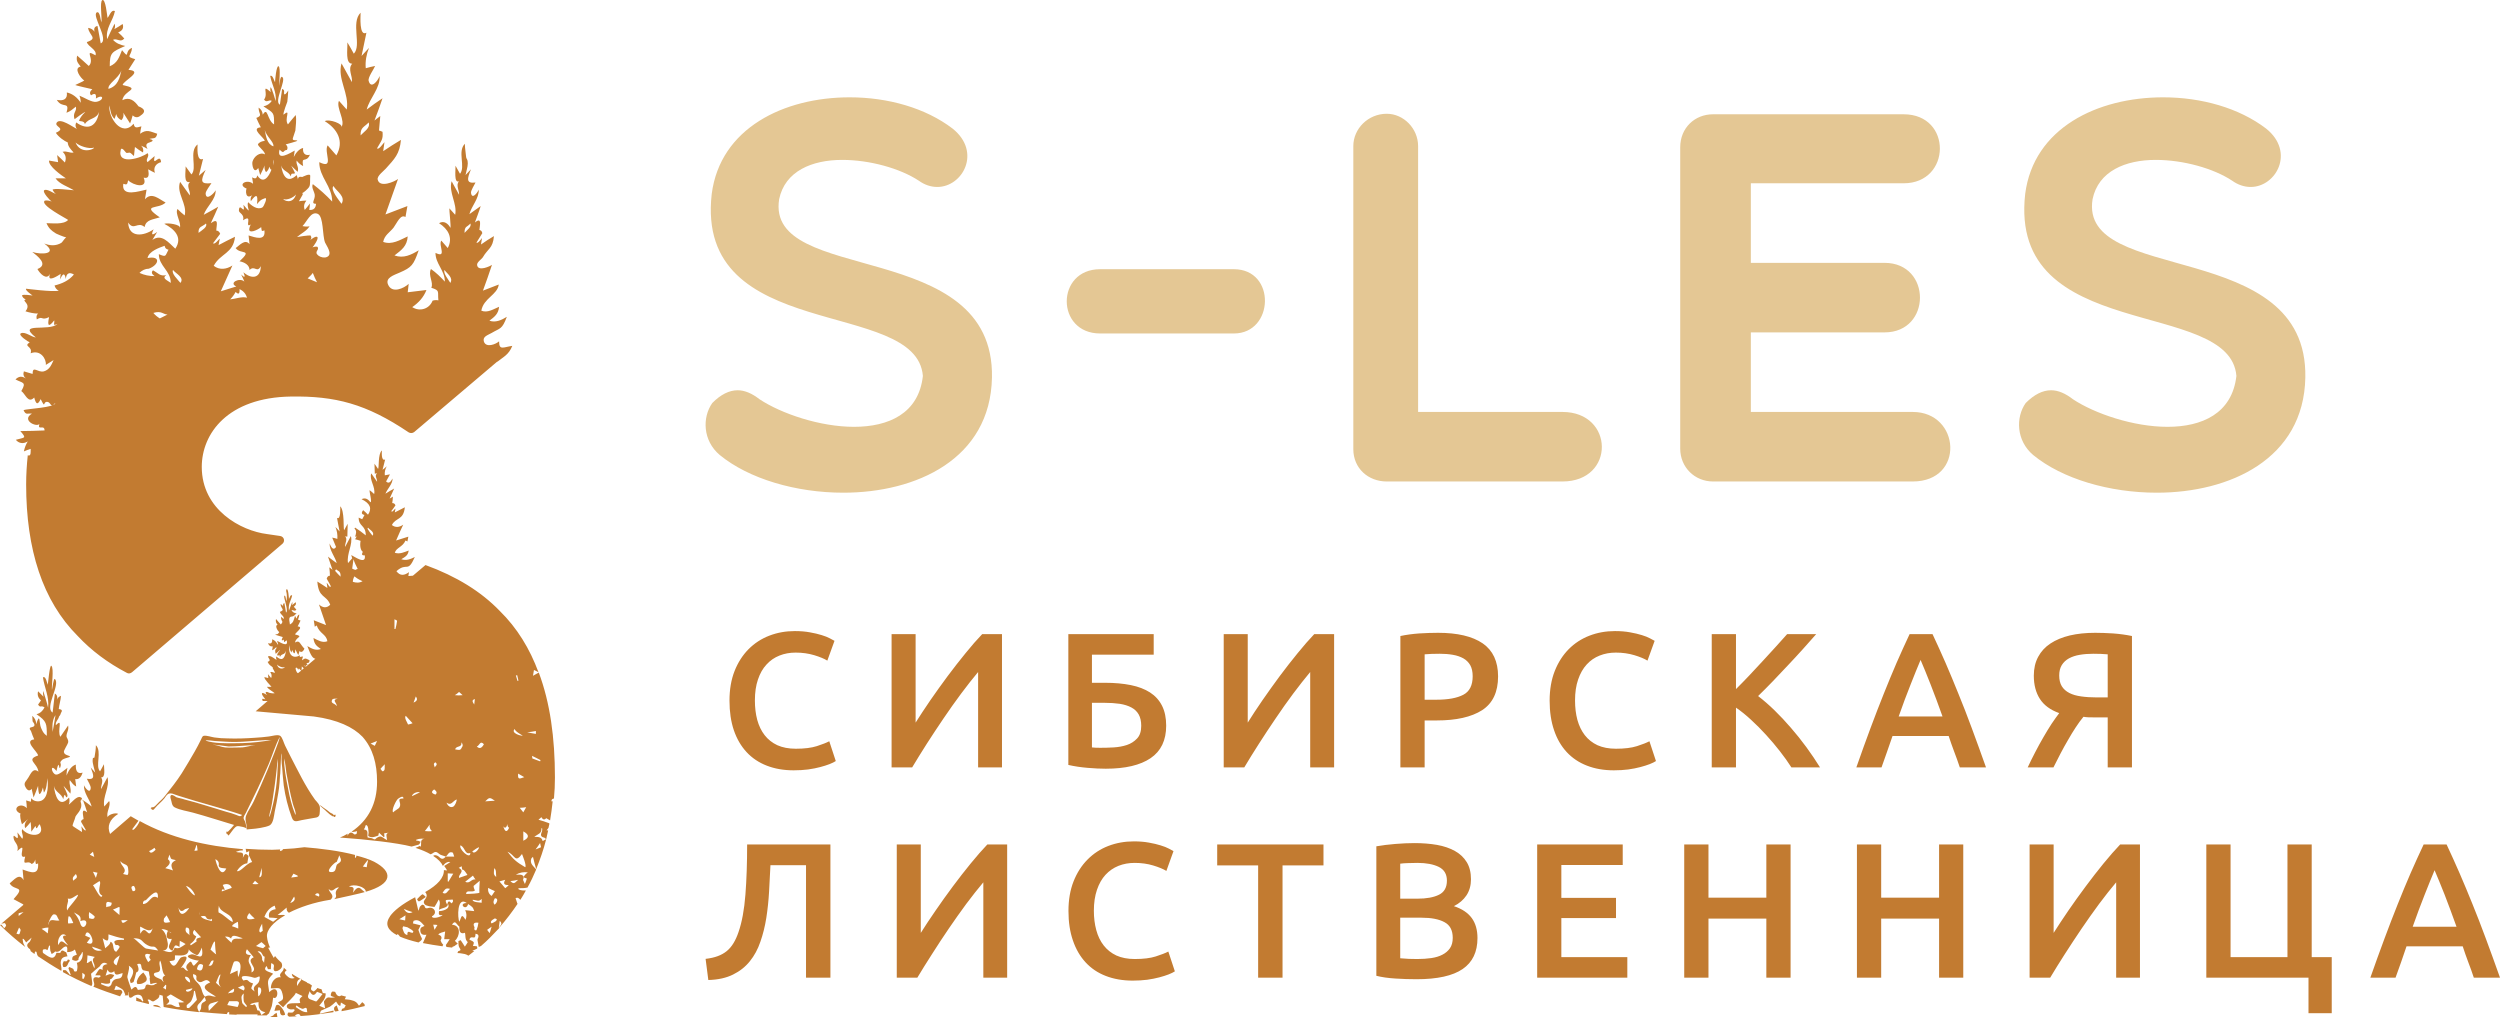
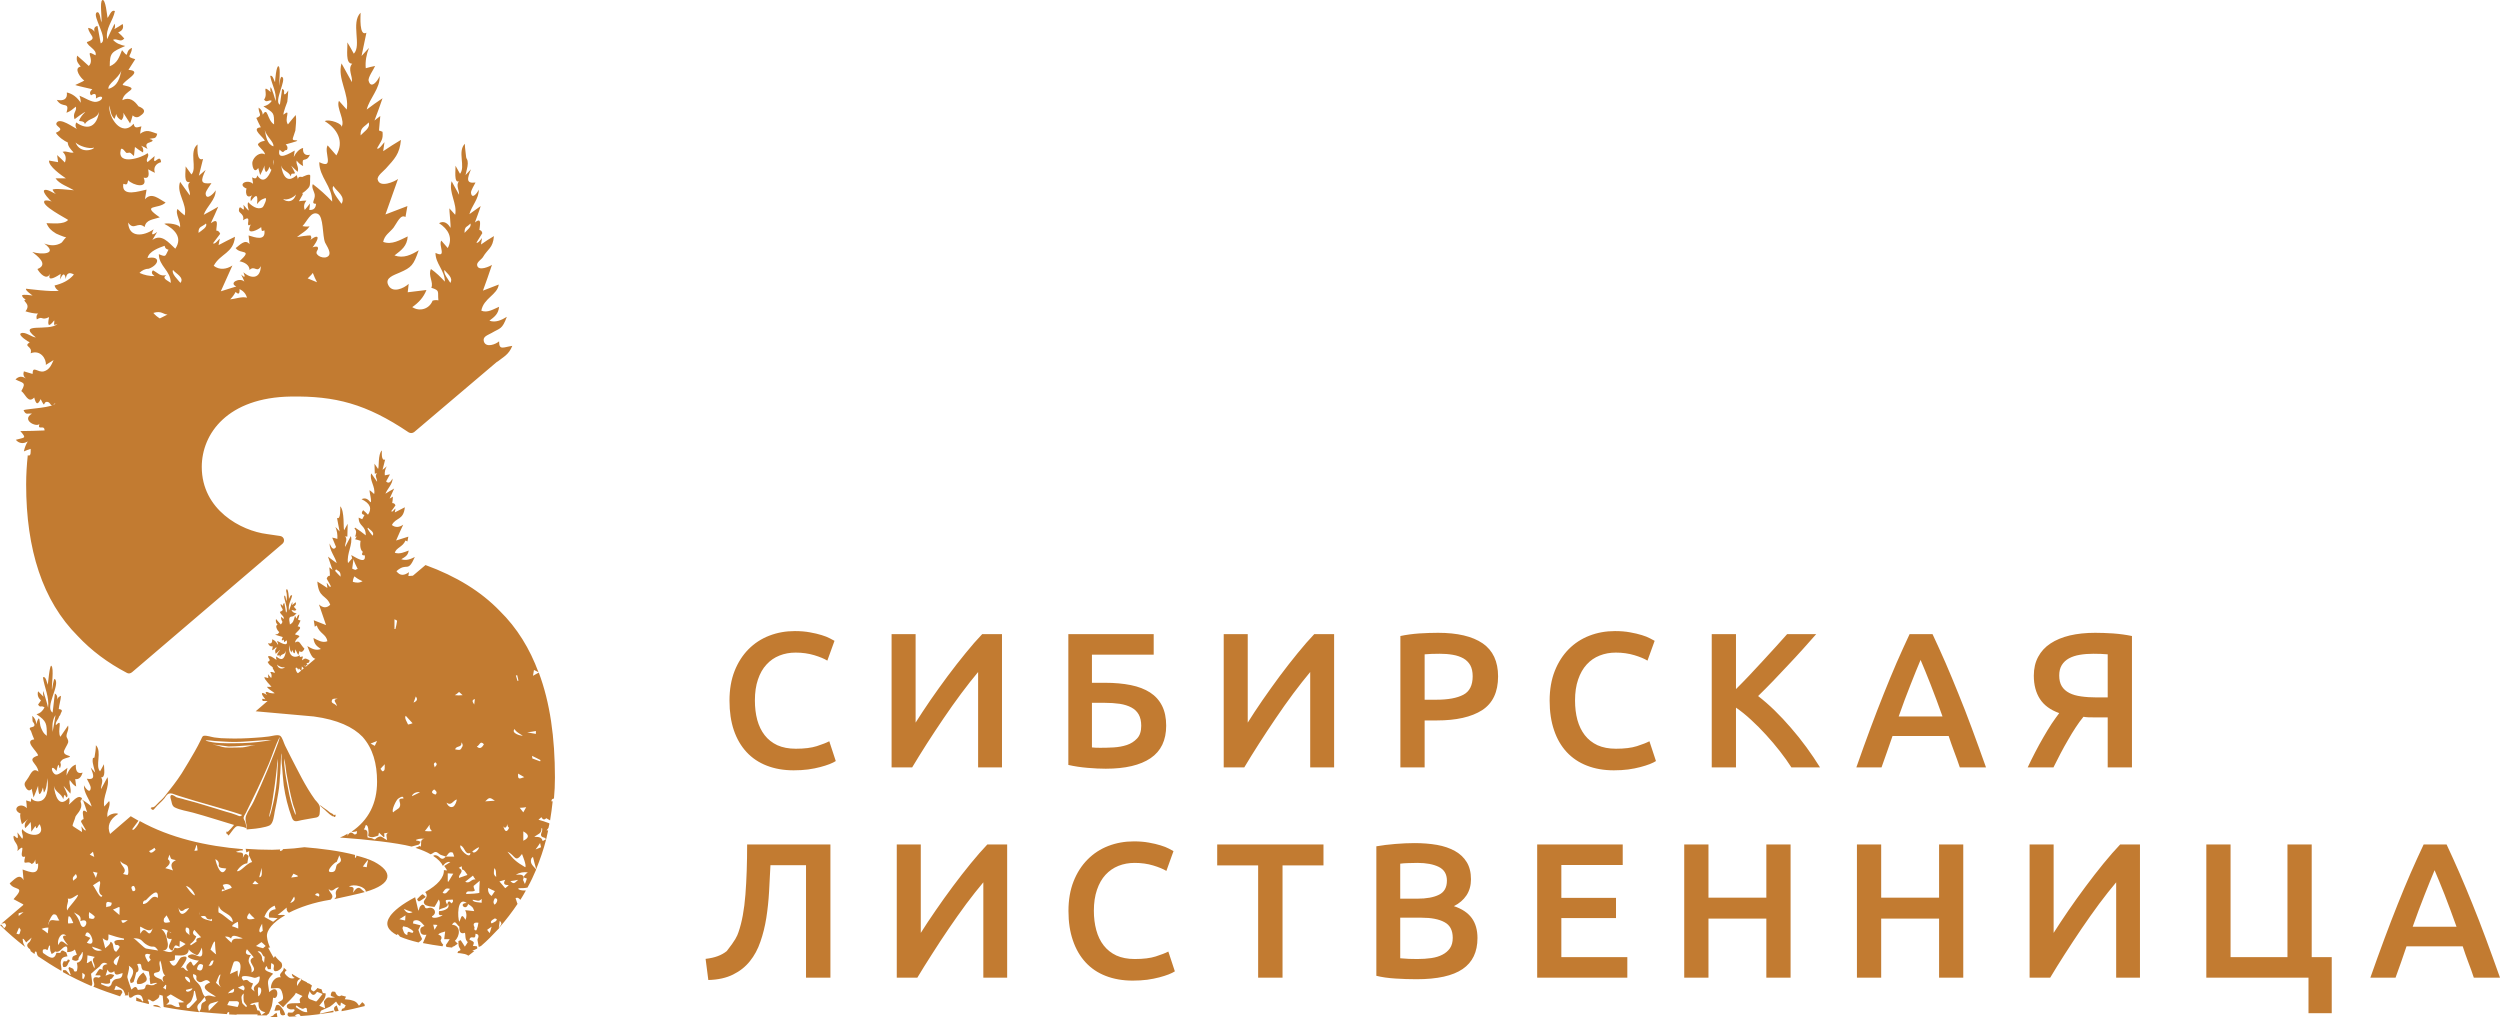
<svg xmlns="http://www.w3.org/2000/svg" width="411" height="168" viewBox="0 0 411 168" fill="none">
  <path d="M55.088 133.868C55.088 133.92 55.037 133.974 54.982 133.974C54.931 133.974 54.875 134.026 54.824 134.08C54.824 134.132 54.824 134.238 54.931 134.292C54.982 134.399 55.194 134.186 55.194 134.132C55.194 134.08 55.143 134.026 55.143 134.026C55.143 133.92 55.088 133.92 55.088 133.868ZM54.29 133.601C54.133 133.444 53.921 133.338 53.761 133.178C53.391 132.91 53.018 132.699 52.648 132.38V132.486C52.806 132.647 53.018 132.804 53.124 132.91C53.336 133.071 53.497 133.232 53.654 133.389C53.973 133.707 54.346 134.026 54.769 134.238C54.769 134.186 54.875 134.08 54.875 134.08C54.875 134.026 54.824 133.92 54.769 133.868C54.664 133.762 54.452 133.707 54.29 133.601ZM52.594 132.965C52.542 133.55 52.7 134.238 52.009 134.399C51.215 134.556 50.417 134.662 49.621 134.823C48.827 134.98 48.296 135.299 47.978 134.399C47.338 132.699 46.914 130.947 46.65 129.143C46.544 128.134 46.438 127.128 46.384 126.119C46.333 125.695 46.278 125.216 46.278 124.791C46.278 124.473 46.333 124.155 46.227 123.837C46.172 125.004 46.12 126.17 46.065 127.34C46.065 127.022 46.014 127.764 46.014 127.816C46.014 128.083 45.959 128.401 45.959 128.664C45.908 129.249 45.854 129.834 45.748 130.365C45.59 131.426 45.375 132.435 45.163 133.444C45.057 134.026 44.95 135.299 44.369 135.672C43.732 136.044 41.82 136.257 41.713 136.257C41.344 136.308 40.917 136.308 40.547 136.363C40.705 135.62 40.174 134.929 40.441 134.132C40.759 133.283 41.344 132.541 41.713 131.743C42.511 130.047 43.253 128.295 43.996 126.543C44.102 126.225 46.172 121.288 45.959 121.182C45.269 122.564 44.792 124.1 44.208 125.533C43.626 126.916 42.986 128.295 42.35 129.674C41.713 131.001 41.077 132.274 40.441 133.601C40.28 133.92 39.962 134.292 40.068 134.611C40.123 134.823 40.28 134.98 40.334 135.193C40.441 135.514 40.492 135.884 40.547 136.201C40.28 135.99 39.644 135.884 39.326 135.832C38.956 135.778 38.85 135.832 38.583 136.095C38.265 136.414 38.053 136.787 37.786 137.105C37.468 137.53 37.574 137.317 37.361 137.105C37.31 137.051 37.149 137.051 37.204 136.893C37.255 136.68 37.31 136.574 37.417 136.787C37.786 136.414 38.159 136.044 38.477 135.62C36.14 134.929 34.07 134.238 31.737 133.601C30.782 133.338 29.612 133.178 28.764 132.753C28.339 132.541 28.288 132.222 28.182 131.743C28.128 131.48 27.863 130.895 28.128 130.735C28.339 130.577 28.818 130.947 28.976 131.056C29.4 131.213 29.879 131.268 30.303 131.426C31.524 131.743 32.691 132.062 33.858 132.435C34.974 132.753 36.034 133.122 37.149 133.444C37.734 133.601 38.316 133.762 38.85 133.974C39.274 134.132 39.486 134.344 39.804 133.974C36.353 132.804 32.852 131.956 29.4 130.841C29.03 130.735 28.658 130.577 28.339 130.47C27.597 130.31 27.436 130.683 27.012 131.268C26.536 131.85 25.951 132.274 25.472 132.859C25.26 133.122 25.209 133.232 24.942 133.071C24.942 133.071 24.836 132.804 24.73 132.91C24.942 132.647 24.942 132.753 25.209 132.699C25.421 132.647 25.688 132.328 25.794 132.222C26.27 131.692 26.749 131.374 27.172 130.789C28.128 129.568 29.03 128.452 29.879 127.128C30.622 125.958 31.313 124.74 32.001 123.57C32.373 122.933 32.691 122.297 33.01 121.66C33.17 121.394 33.222 121.024 33.488 120.97C33.913 120.864 34.816 121.182 35.24 121.237C35.982 121.343 36.674 121.394 37.417 121.394C38.901 121.449 40.441 121.394 41.926 121.288C42.668 121.237 43.465 121.182 44.208 121.076C44.687 121.024 45.642 120.706 46.065 120.97C46.438 121.237 46.65 122.14 46.863 122.564C47.126 123.146 47.444 123.676 47.711 124.261C48.984 126.704 50.154 129.198 51.796 131.48C52.169 131.905 52.648 132.328 52.594 132.965ZM41.98 122.51C40.492 122.51 39.062 122.722 37.574 122.722C37.468 122.722 35.08 122.352 35.028 122.458C35.716 122.458 36.353 122.827 37.043 122.882C37.786 122.933 38.74 122.882 39.538 122.882C40.386 122.882 41.132 122.564 41.98 122.51ZM44.632 121.66C42.563 121.66 40.547 121.979 38.477 121.979C37.417 121.979 36.353 121.873 35.292 121.818C35.134 121.818 33.858 121.606 33.807 121.767C35.292 122.245 36.992 122.191 38.528 122.191C40.28 122.191 41.98 122.085 43.678 121.818C43.996 121.767 44.314 121.712 44.632 121.66ZM45.642 124.74C45.484 126.81 45.217 128.88 44.899 130.895C44.792 131.637 44.687 132.328 44.526 133.016C44.475 133.178 44.156 134.238 44.314 134.292C44.526 133.707 44.687 133.016 44.844 132.38C45.005 131.799 45.111 131.162 45.217 130.522C45.484 129.092 45.59 127.659 45.642 126.17C45.696 125.801 45.696 125.27 45.642 124.74ZM48.136 132.116C47.923 131.268 47.711 130.416 47.551 129.568C47.393 128.719 47.232 127.87 47.075 127.022C46.969 126.225 46.914 125.428 46.702 124.685C46.702 126.331 47.021 127.922 47.338 129.516C47.605 131.001 47.978 132.541 48.56 133.974C48.772 133.656 48.19 132.435 48.136 132.116ZM4.246 62.218C3.873 61.9 3.767 61.53 3.927 61.051C4.404 61.212 4.883 61.318 5.358 61.475C5.358 59.99 6.21 61.318 7.215 61.051C8.119 60.787 8.437 60.042 8.81 59.194C8.385 59.46 7.962 59.724 7.534 59.99C7.64 58.981 6.634 57.442 5.04 58.081C5.413 56.86 3.767 57.017 4.883 56.275C4.67 56.223 2.863 55.053 3.448 54.79C4.14 54.471 5.2 55.426 5.891 55.478C2.652 52.877 8.119 54.578 9.446 53.25C8.543 53.674 9.022 53.144 8.916 52.665C8.013 53.835 7.746 53.623 8.068 52.135C6.74 52.771 7.11 51.871 6.049 52.507C5.943 52.084 5.998 51.765 6.261 51.553C5.625 51.553 4.828 51.392 4.191 51.18C5.252 49.853 3.394 49.483 4.246 49.216C3.927 49.111 3.716 48.898 3.61 48.58C3.822 48.313 5.094 48.58 5.358 48.58C5.358 48.58 4.034 47.676 4.298 47.465C4.298 47.465 8.81 48.05 9.658 47.782C9.286 47.625 9.073 47.307 8.967 46.934C10.243 46.616 11.304 46.137 12.152 45.131C11.356 44.653 10.88 44.97 10.825 45.874C10.613 44.703 10.295 45.025 9.871 45.925C9.923 45.607 9.923 45.343 9.977 45.025C9.498 45.343 7.64 46.561 8.225 45.025C7.64 46.192 6.473 44.864 6.155 44.228C8.068 43.486 6.104 42.051 5.306 41.416C6.686 41.891 9.71 41.84 7.271 40.033C8.225 40.406 9.18 40.461 10.083 39.927C10.295 39.77 10.613 39.185 10.88 39.028C10.507 38.972 9.022 38.336 9.128 38.336C8.437 37.912 8.013 37.539 7.64 36.691C8.65 36.691 10.456 36.957 11.198 36.16C11.092 36.003 6.422 33.666 7.377 32.975C7.746 32.924 8.119 32.975 8.492 33.136C8.279 33.03 6.898 31.545 7.271 31.278C7.695 30.96 8.861 31.808 9.235 31.914C8.967 31.757 8.81 31.491 8.65 31.223C8.598 30.854 11.886 31.278 12.152 31.278C11.198 30.693 9.765 30.269 9.128 29.314H10.825C10.189 28.89 7.907 27.299 8.068 26.395C8.543 26.502 9.073 26.553 9.552 26.659C9.498 26.289 9.446 25.866 9.392 25.492C9.816 25.866 10.243 26.289 10.668 26.714C10.931 26.023 10.825 25.441 10.295 24.962C10.986 24.75 11.462 25.229 12.098 25.068C11.674 24.589 11.144 24.059 11.144 23.423C10.613 23.21 9.604 22.519 9.18 21.831C10.986 21.034 8.81 20.877 9.341 20.131C9.923 19.337 12.047 20.929 12.632 21.195C12.365 20.877 12.365 20.504 12.526 20.131C14.541 21.565 15.92 20.716 16.293 18.383C15.868 19.656 14.595 19.337 13.956 20.398C13.85 19.762 12.95 20.025 13.002 19.813C13.214 19.283 13.587 18.806 14.01 18.434C13.904 18.328 12.258 19.601 12.258 19.601C11.886 18.54 12.683 18.277 12.471 17.531C11.941 17.955 11.623 18.277 10.931 18.54C11.516 16.525 10.243 17.955 9.341 16.419C10.35 16.631 11.144 16.364 10.986 15.198C11.941 15.41 12.737 16.046 13.268 16.894C13.268 16.471 13.214 16.1 13.056 15.727C13.798 15.995 15.126 16.894 15.868 16.737C17.195 16.471 17.035 15.355 15.762 16.206C15.868 15.41 15.602 15.249 14.965 15.673C14.701 15.355 14.753 15.036 15.177 14.667C14.914 14.613 12.365 14.031 12.365 13.976C12.42 13.925 13.798 13.34 13.85 13.233C13.319 12.915 11.992 11.163 13.268 10.952C12.789 10.315 12.471 10.048 12.683 9.145C13.319 9.679 13.956 10.261 14.595 10.846C15.708 9.785 13.638 7.927 15.708 9.094C15.974 8.139 14.486 7.715 14.274 6.917C16.187 6.281 14.647 5.857 14.486 4.581C14.914 4.636 15.283 4.848 15.55 5.221C15.389 4.687 15.55 4.369 16.026 4.263C16.187 5.221 16.399 6.175 16.556 7.13C17.99 6.545 15.02 2.511 15.92 2.036C16.45 1.768 16.556 3.469 16.662 3.681C16.823 3.151 16.344 0.284 16.823 0.017C17.354 -0.247 17.62 2.617 17.672 2.938C17.99 2.672 18.256 1.505 18.893 1.823C18.575 3.469 17.302 4.636 17.62 6.439C17.99 5.59 18.414 4.742 18.839 3.893C18.947 4.211 18.947 4.475 18.787 4.793C19.266 4.53 19.69 4.263 20.166 3.945C20.378 4.636 20.114 5.059 19.423 5.327C19.797 5.645 20.114 5.963 20.433 6.332C19.797 7.075 19.266 6.226 18.575 6.545C19.105 7.13 19.797 7.396 20.59 7.554C18.362 8.563 18.045 8.615 18.045 10.897C19.318 10.367 19.584 9.412 20.06 8.245C21.442 9.891 20.326 8.403 21.706 7.872C21.599 9.306 20.539 9.251 22.235 9.73C21.866 10.315 21.493 10.897 21.12 11.482C23.724 11.694 20.22 13.285 20.166 13.976C23.351 14.667 20.378 14.773 20.114 16.471C21.281 15.886 22.078 16.525 22.766 17.479C23.881 17.904 23.987 18.434 23.084 19.019C22.66 19.388 22.184 19.337 21.812 18.965C21.706 19.388 21.547 19.868 21.387 20.292C21.014 19.707 20.645 19.125 20.272 18.54C20.378 19.019 20.272 19.443 19.954 19.762C19.529 19.549 19.212 19.231 19.105 18.752C18.999 19.019 18.947 19.283 18.839 19.549C18.202 19.019 18.151 18.061 17.99 17.319C17.726 19.177 19.954 22.68 21.972 20.344C22.13 21.14 22.448 20.983 23.245 20.771C23.139 21.195 23.084 21.565 23.033 21.989C24.148 21.195 24.678 21.619 25.845 21.989C25.633 22.947 25.26 22.629 24.572 22.841C25.26 22.998 25.26 23.21 24.572 23.423C23.987 23.583 23.936 23.901 24.255 24.483C23.936 24.271 23.563 24.114 23.191 23.953C23.512 24.22 23.618 24.589 23.512 25.068C23.033 24.802 22.609 24.483 22.184 24.165C22.13 24.644 22.078 25.174 22.024 25.653C21.12 24.75 21.336 25.229 20.751 25.123C20.696 25.123 20.008 24.008 19.848 24.644C19.212 27.299 23.405 25.917 24.255 25.174C24.678 25.704 23.83 26.183 24.255 26.659C24.624 26.341 25.048 25.971 25.421 25.653C24.997 27.775 26.324 24.962 26.482 26.659C25.633 26.871 25.154 27.562 25.472 28.411C25.103 28.253 24.73 28.041 24.36 27.829C24.518 28.783 24.518 29.42 23.618 29.208C24.412 31.117 21.866 30.481 21.069 29.633C20.908 30.324 20.908 30.429 20.272 30.218C19.902 32.499 22.978 31.384 24.093 31.172C23.987 31.702 23.936 32.233 23.83 32.763C24.942 31.491 26.164 32.763 27.224 33.293C26.112 34.463 23.033 33.506 26.27 35.736C25.103 36.109 23.987 36.109 23.776 37.327C22.609 36.321 22.024 38.018 21.069 36.585C21.175 39.185 23.67 38.815 25.26 37.7C24.785 38.655 24.997 38.76 25.845 38.124C25.582 38.549 25.315 39.028 25.048 39.451C26.587 38.336 27.754 39.927 28.818 40.886C30.091 39.028 28.658 37.645 27.012 36.797C27.491 36.585 29.773 36.903 29.561 37.488C29.879 36.639 28.713 35.099 29.188 34.357C29.561 34.727 29.93 35.099 30.358 35.418C30.834 33.506 28.924 31.757 29.612 29.899C30.146 30.641 30.676 31.384 31.207 32.127C31.364 31.384 30.515 30.535 31.258 29.899C30.091 30.269 30.57 28.147 30.515 27.35C30.834 27.775 31.152 28.253 31.47 28.678C32.48 27.668 30.994 24.91 32.48 23.741C32.48 24.22 32.267 26.608 33.382 26.129C33.17 27.032 32.903 27.987 32.691 28.89C33.065 28.572 33.434 28.253 33.807 27.935C32.959 29.739 32.903 30.324 34.761 30.111C34.549 30.481 33.807 31.384 33.807 31.808C33.858 33.081 35.186 31.808 35.453 31.278C35.504 32.818 33.964 33.933 33.488 35.312C34.282 34.887 35.08 34.463 35.877 33.984C35.504 34.887 35.08 35.787 34.655 36.691C36.089 35.681 35.559 37.114 35.559 37.912C35.877 37.912 36.089 38.124 36.195 38.443C35.822 38.972 35.397 39.451 35.028 39.982C35.292 40.3 35.982 39.291 36.14 39.24C36.089 39.609 35.982 39.927 35.928 40.3C36.832 39.822 37.734 39.345 38.634 38.922C38.371 41.679 36.246 41.628 35.134 43.697C36.089 44.44 37.255 44.279 38.21 43.643C37.574 45.076 36.938 46.455 36.301 47.889C37.149 47.625 37.998 47.359 38.85 47.095C37.523 46.51 39.432 45.555 40.174 46.298C40.017 45.925 39.855 45.501 39.644 45.131C40.229 45.713 40.386 45.607 40.017 44.759C41.344 45.925 42.829 45.819 42.88 43.749C42.244 44.97 41.875 43.537 41.022 44.385C41.022 43.592 40.229 43.113 39.38 42.955C41.662 40.83 39.486 41.891 38.74 40.779C39.326 40.406 40.28 39.185 41.022 40.139C40.971 39.664 40.917 39.185 40.865 38.709C41.926 39.028 43.732 39.715 43.465 37.858C42.88 38.178 43.041 37.751 42.935 37.327C42.829 37.488 41.184 38.497 40.971 37.806C40.971 37.488 41.077 37.17 41.238 36.903C40.068 37.645 41.713 35.045 39.962 36.215C40.229 35.206 39.274 35.045 39.274 34.62C39.326 33.081 40.386 35.63 40.017 33.666C41.662 35.63 40.386 33.984 40.811 33.242C41.344 33.827 42.35 34.569 43.147 34.091C43.359 33.984 44.102 32.339 43.52 32.605C42.935 32.818 42.829 32.869 42.244 33.56C42.456 31.969 42.138 31.808 41.238 33.081C41.132 32.551 41.29 32.127 41.769 31.863C40.229 33.187 40.386 31.117 40.547 31.012C38.901 30.324 40.653 29.368 41.607 30.218C41.556 29.845 41.501 29.526 41.45 29.154C42.032 29.474 42.192 29.314 42.298 28.835C43.253 30.324 44.156 29.154 44.632 27.881C44.526 27.935 44.42 27.775 44.263 27.405C44.208 27.829 43.996 28.093 43.732 28.305C43.52 27.987 43.414 27.617 43.52 27.193C43.308 27.723 43.041 28.253 42.774 28.783C42.668 28.411 42.563 27.987 42.456 27.617C41.662 28.729 41.396 26.977 41.501 26.608C41.713 25.759 42.723 24.91 43.571 25.387C43.52 24.802 42.35 24.059 42.405 23.689C42.668 23.371 43.041 23.21 43.52 23.159C43.465 22.629 41.077 21.089 42.88 20.929C42.617 20.398 42.35 19.919 42.138 19.388C43.253 18.965 42.511 18.752 42.511 17.692C42.935 17.955 43.147 18.328 43.199 18.858C44.05 17.425 43.89 19.762 45.057 20.452C45.057 18.434 45.057 18.646 43.308 17.479C43.89 17.373 44.369 17.056 44.687 16.577C44.156 16.312 43.838 17 43.414 16.364C44.208 15.355 42.829 13.709 44.526 15.143C44.42 14.879 44.42 14.613 44.475 14.349C44.687 14.349 45.269 16.471 45.323 16.631C45.484 15.091 44.687 13.925 44.42 12.491C44.844 12.224 45.057 13.34 45.217 13.497C45.217 13.285 45.429 10.684 45.802 10.897C46.172 11.109 45.854 13.709 45.908 14.137C45.959 13.976 46.014 12.436 46.384 12.649C47.181 13.073 44.95 16.682 46.014 17.213C46.12 16.364 46.278 15.461 46.384 14.613C46.65 14.719 46.757 14.879 46.702 15.143C46.65 15.727 46.914 15.621 47.393 14.879C47.393 15.198 47.232 16.788 47.232 16.737C47.232 16.737 46.544 18.489 46.596 18.858C47.978 17.743 46.65 19.549 47.338 20.452C47.766 19.919 48.19 19.388 48.614 18.913C48.772 19.707 48.614 20.716 48.56 21.459C48.56 21.514 48.084 22.841 48.136 22.786C48.029 23.21 48.827 22.947 48.878 23.159C48.878 23.21 47.181 23.689 46.969 23.741C47.287 24.008 47.338 24.325 47.181 24.644C46.438 24.695 46.808 25.441 45.959 24.589C45.429 26.608 47.766 25.123 48.454 24.75C48.402 25.123 48.348 25.441 48.296 25.811C48.614 25.174 49.145 24.483 49.832 24.325C49.727 25.123 50.1 25.653 50.948 25.441C50.312 26.926 49.515 25.492 49.832 27.299C49.408 27.087 49.039 26.765 48.772 26.395C48.614 27.087 49.196 27.405 48.933 28.253C48.56 27.935 48.242 27.562 47.872 27.244C48.029 27.456 48.508 28.466 48.508 28.466C48.029 28.729 47.923 28.253 47.817 28.996C47.393 28.093 46.49 28.199 46.227 27.193C46.438 28.89 47.232 30.269 48.772 28.783C48.878 29.154 48.984 29.368 48.984 29.526C48.984 29.262 49.09 28.941 49.675 29.102C49.727 29.102 51.054 28.36 51.002 28.941C50.948 29.581 51.054 30.324 50.842 30.693C50.736 30.96 49.781 31.808 49.781 31.651C49.463 32.551 50.417 30.854 49.145 33.081C49.569 33.03 49.942 32.975 50.366 32.975C49.994 33.454 49.887 33.933 50.1 34.514C50.417 34.145 50.685 33.827 50.948 33.454C50.948 33.827 50.896 34.145 50.842 34.514C51.533 34.569 51.903 34.251 51.958 33.506C51.002 33.506 51.852 32.818 51.745 32.02C51.639 31.384 51.16 30.854 51.427 30.269C52.542 31.117 53.603 32.075 54.612 33.136C54.612 30.587 52.488 29.154 52.488 26.659C55.088 27.935 53.179 24.962 53.867 23.901C54.346 24.431 54.824 25.016 55.3 25.547C56.627 23.21 55.461 21.195 53.391 19.919C54.079 19.494 56.521 20.398 56.097 20.929C56.895 19.919 55.194 17.692 55.725 16.577C56.148 17.056 56.576 17.531 57 18.01C57.476 15.41 55.406 12.967 56.148 10.421C56.733 11.427 57.264 12.491 57.849 13.497C58.006 12.491 57.106 11.376 57.9 10.473C56.733 10.473 57.158 8.19 57.106 6.969C57.476 7.609 57.849 8.19 58.167 8.827C59.495 7.502 57.637 3.732 59.282 2.087C59.282 2.617 59.016 6.069 60.237 5.378C59.97 6.651 59.706 7.927 59.44 9.2C59.864 8.775 60.237 8.297 60.662 7.872C60.237 8.933 60.025 10.103 60.131 11.215C60.662 11.058 61.141 10.952 61.67 10.846C61.458 11.376 60.449 12.755 60.606 13.285C60.979 14.719 62.095 13.34 62.413 12.491C62.519 14.561 60.768 16.1 60.288 18.01C61.141 17.373 61.989 16.737 62.889 16.152C62.464 17.373 62.04 18.595 61.564 19.813C61.883 19.549 62.201 19.337 62.519 19.071C62.464 19.868 62.358 20.665 62.307 21.459C62.519 21.514 62.677 21.565 62.889 21.671C62.995 22.947 62.731 23.053 61.989 24.377C62.252 24.75 63.1 23.423 63.21 23.371C63.156 23.846 63.049 24.377 62.995 24.856C63.953 24.22 64.907 23.583 65.916 22.998C65.705 25.335 64.852 26.129 63.422 27.723C63.1 28.093 61.934 28.941 62.095 29.526C62.413 30.96 64.907 29.845 65.437 29.42C64.746 31.384 64.059 33.293 63.368 35.257C64.589 34.782 65.756 34.357 66.977 33.878C66.871 34.463 66.765 35.099 66.659 35.681C65.862 35.151 65.277 36.639 64.695 37.433C64.059 38.23 63.21 38.655 62.995 39.77C64.428 40.3 65.756 39.451 67.029 38.866C66.922 40.461 66.022 41.097 64.852 41.997C66.341 42.531 67.614 41.891 68.835 41.149C67.986 43.592 67.668 43.961 65.705 44.813C64.746 45.237 63.316 45.661 63.792 46.774C64.428 48.313 66.392 47.413 67.189 46.668C67.135 47.147 67.083 47.57 67.029 48.05C68.037 47.944 69.099 47.782 70.108 47.676C69.629 48.898 68.835 49.747 67.774 50.489C68.993 51.286 70.587 50.807 71.117 49.428C71.435 49.322 71.753 49.322 72.072 49.377C71.911 47.889 72.39 47.782 70.905 47.307C71.329 46.455 70.32 45.237 70.85 44.228C71.699 44.813 72.445 45.555 73.132 46.298C73.132 44.44 71.593 43.38 71.593 41.573C73.557 42.531 72.02 40.3 72.551 39.557C72.92 39.982 73.239 40.355 73.611 40.779C74.515 39.079 73.662 37.645 72.178 36.691C72.974 36.215 73.662 36.745 74.036 37.433C74.193 37.539 73.824 34.357 73.875 34.251C74.193 34.62 74.515 34.939 74.832 35.312C75.203 33.454 73.717 31.651 74.247 29.793C74.672 30.535 75.045 31.278 75.469 32.02C75.52 31.278 74.884 30.429 75.469 29.793C74.566 30.218 74.939 27.775 74.884 27.244C75.151 27.668 75.363 28.147 75.626 28.572C76.584 27.405 75.151 24.91 76.424 23.635C76.424 24.431 76.584 25.123 76.636 25.866C76.69 26.183 76.903 26.129 76.903 26.871C76.903 27.456 76.636 28.199 76.53 28.783C76.848 28.466 77.115 28.147 77.433 27.829C76.796 29.368 76.584 30.218 78.175 30.005C78.014 30.375 77.378 31.329 77.433 31.702C77.591 32.869 78.494 31.702 78.705 31.172C78.761 32.657 77.539 33.827 77.166 35.206C77.803 34.782 78.388 34.303 79.024 33.878C78.761 34.782 78.388 35.681 78.069 36.585C79.29 35.575 78.867 37.114 78.812 37.806C79.078 37.858 79.236 38.018 79.29 38.336C78.973 38.866 78.654 39.345 78.333 39.876C78.545 40.139 79.184 39.185 79.236 39.134C79.184 39.503 79.13 39.822 79.078 40.194C79.766 39.715 80.457 39.24 81.2 38.815C81.042 40.83 80.191 40.886 79.397 42.264C79.236 42.582 78.333 43.113 78.439 43.592C78.599 44.703 80.615 43.749 80.882 43.537C80.403 44.97 79.927 46.349 79.397 47.782C80.245 47.465 81.148 47.095 81.997 46.774C81.785 48.474 79.503 49.004 79.13 51.074C80.14 51.498 81.148 50.807 82.049 50.438C81.942 51.605 81.306 52.084 80.457 52.719C81.467 53.09 82.472 52.613 83.325 52.084C82.528 54.205 82.261 53.886 80.827 54.736C80.191 55.108 79.29 55.32 79.555 56.169C79.927 57.23 81.518 56.593 82.049 56.117C82.049 57.653 82.74 57.072 84.224 56.86C83.642 58.344 82.685 58.717 81.785 59.46H81.73L68.093 71.028C67.826 71.24 67.453 71.24 67.189 71.083C60.183 66.358 55.088 65.085 47.817 65.191C37.417 65.352 33.17 71.295 33.17 76.762C33.17 83.82 39.644 87.269 43.89 87.799L46.065 88.118C46.702 88.224 46.914 88.969 46.438 89.394L21.706 110.514C21.442 110.726 21.12 110.781 20.857 110.62C17.726 108.977 15.02 106.959 12.789 104.571C7.004 98.786 4.298 90.348 4.298 79.626C4.298 77.983 4.404 76.389 4.564 74.85C5.146 75.116 5.04 74.162 5.04 73.789C4.67 73.895 4.298 74.055 3.927 74.213C4.034 73.631 4.246 73.098 4.564 72.567C3.873 72.992 3.131 72.941 2.6 72.304C4.034 71.879 4.458 72.143 3.342 70.87C4.67 70.87 5.998 70.815 7.322 70.764C7.322 69.704 6.104 70.87 6.473 69.704C5.998 70.285 3.448 69.067 5.252 68.004C4.564 67.897 4.246 68.321 3.873 67.422C4.352 67.21 9.18 66.997 9.073 66.252C8.331 67.154 8.385 66.252 7.907 66.094C6.952 65.827 7.589 67.422 6.686 65.615C6.155 66.731 5.891 66.358 5.625 65.352C4.615 66.412 4.191 64.767 3.504 64.288C4.404 62.752 3.716 63.015 2.546 62.379C3.076 61.848 3.61 61.794 4.246 62.218ZM76.369 38.285C76.742 37.858 77.591 37.276 77.327 36.745C76.796 37.382 76.369 37.114 76.369 38.285ZM74.036 46.51C74.566 45.607 73.451 44.97 73.081 44.385C72.814 44.919 73.769 46.031 74.036 46.51ZM59.282 22.256C59.919 21.565 60.925 21.034 60.606 20.131C59.864 20.929 59.227 20.929 59.282 22.256ZM56.148 33.506C56.895 32.287 55.3 31.435 54.824 30.587C54.239 31.172 55.779 32.975 56.148 33.506ZM52.118 46.404C51.852 45.925 51.639 45.395 51.427 44.864C51.267 45.131 50.791 45.555 50.579 45.767C51.054 45.98 51.584 46.192 52.118 46.404ZM50.896 37.17C50.523 37.912 49.408 38.443 48.827 38.972C48.984 38.922 50.842 38.655 51.054 38.709C51.267 39.028 51.215 39.345 50.842 39.557C51.054 39.451 51.903 38.709 52.169 38.972C52.437 39.24 51.533 40.512 51.373 40.673C51.639 40.567 51.903 40.512 52.169 40.567C52.648 41.097 51.478 41.361 52.381 42.051C52.754 42.316 53.336 42.422 53.709 42.264C54.824 41.84 53.603 40.3 53.442 39.876C52.967 38.709 53.23 35.575 52.224 35.151C51.108 34.676 50.472 36.428 49.727 37.17C49.994 37.221 50.63 37.327 50.896 37.17ZM46.596 32.712C46.544 32.924 48.136 33.72 48.666 31.969C48.242 32.499 47.126 32.975 46.596 32.712ZM44.95 24.059C45.057 23.317 43.838 22.519 43.52 21.352C43.732 22.413 43.89 23.689 44.95 24.059ZM44.899 27.193C45.005 26.82 45.057 26.447 45.005 26.235C44.95 26.502 44.899 26.871 44.899 27.193ZM37.84 49.216C38.583 49.165 39.855 48.686 40.599 48.949C40.441 48.313 40.017 47.838 39.38 47.519C39.432 48.313 39.219 48.474 38.74 47.995C38.477 48.474 38.21 48.843 37.84 49.216ZM32.64 38.285C33.17 37.858 34.176 37.327 33.858 36.745C33.222 37.327 32.586 37.17 32.64 38.285ZM27.543 51.711C26.855 51.711 26.536 51.02 25.209 51.447C25.527 51.817 25.845 52.084 26.27 52.347C26.694 52.135 27.118 51.923 27.543 51.711ZM29.667 46.51C30.358 45.607 28.87 44.97 28.445 44.385C28.128 44.97 29.243 45.98 29.667 46.51ZM24.466 44.174C23.881 44.174 23.351 44.44 22.927 44.864C23.724 45.237 24.572 45.395 25.421 45.395C24.942 45.076 24.836 44.759 25.154 44.44C26.057 44.919 26.27 45.449 27.33 45.237C26.536 45.767 27.543 46.086 28.076 46.51C28.076 44.491 26.112 43.749 26.112 41.785C27.385 42.316 27.118 42.103 27.703 41.043C27.33 40.991 27.118 40.779 27.067 40.406C26.164 40.724 24.466 41.309 24.255 42.422C26.482 41.997 26.164 43.537 24.466 44.174ZM17.832 14.613C19.423 14.137 19.69 12.755 19.954 11.588C19.478 12.915 17.672 13.764 17.832 14.613ZM12.42 23.423C13.214 25.441 15.55 24.538 15.444 24.271C14.647 24.538 13.002 24.008 12.42 23.423ZM25.315 165.233C25.26 165.287 25.209 165.339 25.154 165.393C25.582 165.499 26.057 165.55 26.482 165.656C26.112 165.287 25.739 165.181 25.315 165.233ZM90.646 131.743H90.859C90.752 132.804 90.595 133.868 90.434 134.874C90.222 134.768 90.01 134.611 89.798 134.505C89.48 134.874 89.213 134.717 89.001 134.344C88.844 134.505 88.682 134.611 88.525 134.768C89.107 134.929 89.637 135.087 90.171 135.299C90.222 135.299 90.277 135.353 90.328 135.407C90.277 135.62 90.222 135.884 90.171 136.095C90.116 136.201 90.01 136.308 89.852 136.52H90.116C90.01 136.999 89.904 137.474 89.798 137.953C89.637 137.847 89.531 137.69 89.425 137.69C88.895 137.581 88.844 137.262 89.055 136.787C89.161 136.626 89.107 136.414 89.161 136.257C89.107 136.201 89.055 136.15 89.001 136.15C89.107 137.051 88.419 137.105 87.834 137.581C88.525 137.581 89.055 137.581 89.213 138.272C89.425 138.166 89.586 138.059 89.798 137.953C89.373 139.651 88.788 141.296 88.152 142.89C87.994 142.305 87.783 141.614 87.622 140.872C87.516 140.978 87.409 141.032 87.355 141.138C87.037 141.988 87.728 142.411 88.152 142.942C87.728 143.951 87.249 144.961 86.719 145.915C86.243 146.021 85.764 146.021 85.234 146.021V146.178C85.658 146.446 86.082 146.391 86.455 146.391C86.188 146.925 85.87 147.4 85.552 147.93C85.34 147.718 85.128 147.455 84.755 147.667C84.861 147.93 84.915 148.142 85.073 148.621C85.128 148.567 85.179 148.515 85.179 148.461C84.224 149.894 83.163 151.277 82.049 152.549V152.601C81.094 153.61 80.14 154.619 79.078 155.522C78.973 155.573 78.812 155.629 78.705 155.68C78.654 155.31 78.545 154.882 78.494 154.513C78.494 154.407 78.545 154.3 78.599 154.195C78.761 153.771 78.599 153.558 78.175 153.504C78.175 154.777 77.484 153.558 77.166 154.458C77.378 154.619 77.697 154.671 77.857 154.882C77.963 154.988 77.803 155.361 77.751 155.522C77.909 155.522 78.175 155.522 78.388 155.573C78.439 155.573 78.494 155.892 78.439 155.946C78.333 155.998 78.227 156.052 78.12 156.104C78.014 156.158 77.857 156.21 77.645 156.316C77.751 156.316 77.857 156.371 77.963 156.371C77.645 156.634 77.327 156.846 77.009 157.113C76.848 157.007 76.636 156.901 76.424 156.846C76.105 156.795 75.681 156.689 75.308 156.689H75.203C75.257 156.528 75.308 156.371 75.363 156.371C75.787 156.265 75.733 156.104 75.626 155.946C75.575 155.841 75.52 155.786 75.469 155.68C75.363 155.416 75.363 155.043 75.363 154.725C75.363 154.671 75.681 154.619 75.733 154.565C75.999 154.988 76.211 155.256 76.424 155.629C76.636 155.31 76.796 155.095 76.903 154.882C76.369 154.458 76.584 153.664 76.424 153.346C75.893 153.558 75.575 153.346 75.52 152.761V152.337C75.045 152.019 74.884 151.115 74.302 152.019C75.839 152.125 75.626 153.928 74.778 154.671C74.939 154.831 75.097 154.988 75.257 155.15C75.045 155.256 74.884 155.416 74.726 155.522C74.566 155.573 74.46 155.629 74.353 155.68V155.786C74.036 155.735 73.717 155.735 73.399 155.68C73.345 155.522 73.293 155.416 73.293 155.361C73.505 155.043 73.717 154.777 73.93 154.407H73.026C73.081 153.983 73.132 153.61 73.187 153.134C73.026 153.186 72.072 153.398 72.072 153.664C72.602 153.822 72.708 154.14 72.445 154.565C72.39 154.619 72.551 154.831 72.602 154.988C72.657 155.095 72.869 155.31 72.869 155.31C72.814 155.416 72.763 155.467 72.763 155.573C71.647 155.416 70.587 155.256 69.523 155.043C69.735 154.619 69.895 154.14 70.108 153.664C69.472 153.771 69.153 153.558 69.099 153.025C69.047 152.388 69.472 152.388 69.789 152.231C69.31 151.7 68.835 151.009 67.986 151.383C67.932 151.54 67.88 151.752 67.88 151.806C68.305 151.913 68.729 152.019 69.153 152.125C69.047 152.337 68.941 152.549 68.78 152.867C68.887 153.134 68.993 153.504 69.153 153.877C69.204 154.034 69.416 154.3 69.365 154.407C69.259 154.619 69.047 154.777 68.887 154.882C68.852 154.919 68.817 154.937 68.78 154.937C67.668 154.671 66.604 154.352 65.756 153.983C65.65 153.822 65.543 153.715 65.386 153.558C65.331 153.61 65.277 153.664 65.225 153.715C63.847 152.973 63.21 152.019 64.059 150.743C64.059 150.692 64.11 150.692 64.11 150.692V150.636C64.746 149.737 66.022 148.676 68.25 147.506C68.411 148.249 68.568 148.888 68.78 149.737C68.941 149.419 68.941 149.206 69.047 149.046C69.153 148.94 69.31 148.782 69.416 148.727C69.523 148.727 69.789 148.834 69.789 148.94C69.895 149.419 70.162 149.363 70.48 149.258C71.435 149.046 71.966 150.161 71.011 150.636C71.011 151.17 72.551 150.743 72.763 150.424C72.178 150.53 72.072 150.373 72.178 149.788C72.708 149.788 74.087 149.47 73.662 148.621C73.557 149.312 72.708 149.206 72.178 149.576C72.178 148.994 72.496 148.409 72.126 147.879C71.911 148.303 71.699 148.676 71.435 149.1C71.117 149.046 70.638 149.046 70.214 148.888C69.735 148.782 69.523 148.303 69.789 147.985C70.214 147.455 70.268 147.082 69.895 146.657C71.966 145.49 73.026 144.269 72.974 143.048C73.132 143.048 73.345 143.103 73.505 143.103C73.345 142.836 73.239 142.624 73.026 142.36C73.399 142.148 73.717 141.933 74.036 141.72C73.611 141.614 73.132 141.881 72.814 142.36C72.551 141.775 72.02 141.245 71.223 140.715C71.275 140.66 71.329 140.609 71.381 140.609C71.647 140.553 71.966 140.66 72.178 140.872C72.602 141.296 72.869 141.296 73.293 140.821H74.672C74.566 140.502 74.515 140.342 74.46 140.184C73.769 139.866 73.662 140.553 73.293 140.821C73.026 140.715 72.763 140.66 72.496 140.553C72.072 140.396 71.805 139.811 71.275 140.184C71.117 140.29 70.956 140.396 70.799 140.448C70.162 140.078 69.31 139.705 68.305 139.387C68.568 139.281 68.78 139.175 69.047 139.069C69.099 139.12 69.099 139.175 69.153 139.226C69.365 138.802 68.941 137.953 69.789 137.902C69.523 137.902 69.259 137.847 69.047 137.902C68.835 137.902 68.623 138.008 68.411 138.059L68.462 138.22H68.729C68.835 138.272 68.993 138.326 69.153 138.378C69.047 138.538 68.993 138.802 68.835 138.857C68.462 138.963 68.093 139.069 67.668 139.175C65.171 138.538 60.343 138.008 55.885 137.69C56.31 137.53 56.733 137.317 57.158 137.051C57.158 137.157 57.106 137.317 57.106 137.423C57.425 136.838 57.743 136.68 58.219 137.157C58.273 137.211 58.537 137.157 58.591 137.105C58.697 136.999 58.642 136.787 58.697 136.626C58.537 136.68 58.431 136.732 58.273 136.732C58.112 136.787 57.955 136.787 57.794 136.732C60.606 134.823 61.989 132.062 61.989 128.507C61.989 125.533 61.298 123.039 59.601 121.131C58.061 119.536 55.512 118.318 51.584 117.787L42.032 116.936L43.996 115.239H43.199C43.199 115.184 43.147 115.184 43.147 115.133C42.986 114.708 43.308 114.921 43.626 114.972C43.59 114.938 43.554 114.903 43.52 114.866V114.814C43.414 114.708 42.935 114.123 43.093 113.966C43.253 113.806 43.784 114.229 43.944 114.285C43.784 114.123 43.52 113.86 43.784 113.754C43.89 113.7 44.156 113.86 44.314 113.912C44.581 113.966 44.899 114.017 45.163 113.966C44.738 113.593 44.102 113.329 43.89 112.902C43.996 112.956 44.632 112.902 44.632 112.902C44.526 112.745 43.414 111.684 43.465 111.311C43.678 111.366 43.89 111.417 44.102 111.472C44.102 111.311 44.102 111.154 44.05 110.832C44.263 111.099 44.42 111.26 44.581 111.472C44.738 111.044 44.632 110.781 44.42 110.514C44.844 110.356 44.95 110.675 45.217 110.569C45.057 110.302 44.95 110.09 44.844 109.877V109.665C44.792 109.665 44.792 109.72 44.792 109.72C44.687 109.454 44.369 109.559 43.996 108.817C44.369 108.656 44.42 108.55 44.208 108.232C44.102 108.075 43.944 107.862 44.263 107.862C44.687 107.862 45.163 108.338 45.484 108.498C45.375 108.287 45.375 108.075 45.429 107.913C46.227 108.656 46.808 108.498 47.021 106.959C46.757 107.808 46.333 107.332 46.014 108.02C45.959 107.808 45.959 107.756 45.959 107.702C45.429 107.913 45.429 107.65 46.014 106.908V106.853C45.802 107.065 45.59 107.277 45.323 107.49C45.057 106.535 45.535 106.853 45.429 106.374C45.111 106.641 45.111 106.747 44.738 106.908C44.792 106.696 44.792 106.48 44.844 106.268C44.581 106.268 44.314 106.323 44.05 105.738C44.581 105.898 44.792 105.686 44.738 105.101C45.111 105.207 45.429 105.526 45.696 106.004C45.802 105.738 45.535 105.632 45.59 105.368C46.014 105.58 47.5 106.535 47.126 105.262C46.969 105.368 46.863 105.475 46.702 105.58C46.702 105.419 46.65 105.262 46.65 105.156C46.278 105.419 46.227 105.262 46.49 104.731C46.333 104.677 45.269 104.359 45.269 104.359C45.269 104.253 45.484 104.304 45.59 104.253C45.748 104.198 45.802 104.04 45.908 103.934C45.642 103.723 45.111 102.819 45.642 102.713C45.484 102.501 45.269 102.344 45.375 101.759C45.642 102.077 45.908 102.395 46.172 102.662C46.757 101.971 46.12 102.288 46.227 101.386C46.384 101.546 46.49 101.652 46.65 101.759C46.757 101.28 46.12 101.067 46.014 100.592C46.969 100.219 46.172 100.113 46.12 99.316C46.278 99.371 46.438 99.477 46.544 99.688C46.49 99.316 46.596 99.159 46.757 99.159C46.863 99.634 46.914 100.167 47.021 100.698C47.393 100.538 46.914 99.052 46.863 98.786C46.808 98.628 46.65 98.043 46.757 97.937C46.969 97.776 47.021 98.734 47.075 98.84C47.181 98.415 47.181 97.992 47.126 97.564C47.075 97.407 46.969 96.982 47.126 96.876C47.393 96.716 47.5 98.31 47.5 98.467C47.657 98.255 47.711 97.725 48.029 97.885C47.872 98.734 47.338 99.265 47.5 100.38C47.551 100.219 48.029 98.997 48.029 98.997C48.136 99.052 48.029 99.371 48.029 99.477C48.242 99.316 48.402 99.159 48.614 98.997C48.721 99.316 48.614 99.528 48.296 99.74C48.454 99.901 48.56 100.061 48.721 100.219C48.454 100.592 48.19 100.219 47.923 100.325C48.084 100.592 48.242 100.749 48.772 100.855C48.56 100.961 48.454 101.174 48.242 101.28C48.084 101.386 47.817 101.334 47.711 101.44C47.393 101.652 47.657 102.344 47.657 102.662C48.242 102.344 48.242 102.077 48.508 101.228C48.56 101.386 48.666 101.546 48.772 101.704C48.827 101.334 48.984 101.123 49.196 101.016C49.196 101.334 49.09 101.598 48.984 101.865C49.09 101.916 49.251 101.971 49.408 102.022C49.251 102.395 49.09 102.662 48.933 102.98C50.048 103.086 48.508 104.04 48.508 104.304C50.048 104.677 48.614 104.677 48.508 105.632C49.302 105.156 49.251 105.844 50.048 106.641C49.832 107.171 49.463 107.332 49.251 107.014C49.196 107.171 49.145 107.383 49.039 107.702C48.878 107.383 48.721 107.12 48.56 106.747C48.508 107.596 48.348 107.596 48.029 106.853C47.978 107.014 47.978 107.12 47.923 107.277C47.657 106.959 47.605 106.48 47.551 106.056C47.287 108.444 48.984 108.075 49.251 107.702C49.251 107.862 49.302 107.862 49.302 108.02C49.357 107.968 49.675 107.968 49.781 107.913C49.832 108.126 49.621 108.287 49.675 108.55C50.26 108.075 50.312 108.287 50.896 108.55C50.842 109.135 50.579 108.923 50.366 109.029C50.417 109.083 50.472 109.135 50.579 109.19C50.417 109.348 50.312 109.402 50.206 109.508C50.1 109.454 49.994 109.402 49.887 109.296C50.048 109.454 50.154 109.559 50.206 109.665L51.852 108.287C51.478 108.232 51.16 107.968 50.523 106.217C51.267 106.641 51.903 107.014 52.754 106.696C52.169 106.268 51.639 106.004 51.533 104.889C52.275 105.262 53.018 105.738 53.815 105.419C53.654 104.253 52.542 104.198 52.063 102.819C51.903 102.925 51.852 102.98 51.745 103.032C51.69 102.662 51.639 102.288 51.584 101.971C52.275 102.237 52.912 102.501 53.603 102.768C53.179 101.492 52.806 100.431 52.437 99.371C53.073 99.953 53.709 100.007 54.29 99.422C53.654 97.725 52.381 98.415 52.169 95.604C52.7 95.921 53.23 96.291 53.815 96.664C53.761 96.24 53.761 96.028 53.709 95.815C53.973 96.028 54.185 96.716 54.4 96.397C54.185 95.921 53.921 95.549 53.709 95.124C53.815 94.806 53.973 94.645 54.239 94.645C54.239 94.17 54.185 93.746 54.133 93.267C54.29 93.373 54.452 93.478 54.664 93.691C54.4 92.894 54.185 92.312 53.921 91.515C54.452 91.939 54.931 92.257 55.354 92.576C55.143 91.621 54.133 90.454 54.185 89.339C54.558 90.242 54.875 90.454 55.249 89.924L54.612 88.384C54.875 88.436 55.194 88.49 55.461 88.597C55.512 87.905 55.406 87.269 55.143 86.632C55.406 86.899 55.567 87.057 55.831 87.376C55.673 86.472 55.512 85.835 55.406 85.147C56.042 85.518 55.936 83.502 55.936 83.235C56.682 83.978 56.415 87.005 56.576 87.163C56.733 86.899 56.895 86.578 57.158 86.103C57.158 86.951 57.106 87.587 57.106 88.224C56.946 88.224 56.84 88.172 56.733 88.172C57.212 88.703 56.682 89.233 56.733 89.924C57.052 89.288 57.37 88.754 57.688 88.118C58.061 89.5 56.946 91.036 57.212 92.576C57.476 92.257 57.688 92.045 57.9 91.782C57.849 91.621 57.794 91.409 57.743 91.251C58.219 91.463 60.237 92.948 59.97 91.303C59.652 91.303 59.334 91.303 59.652 90.718C59.282 90.506 59.122 89.712 59.282 88.915C59.016 88.809 58.752 88.754 58.379 88.648C58.485 88.436 58.591 88.33 58.642 88.172C58.591 88.224 58.485 88.224 58.379 88.224C58.537 87.748 58.697 87.269 58.273 86.899C58.325 86.845 58.325 86.793 58.379 86.739C58.964 87.111 59.546 87.536 60.131 88.012C60.131 86.26 58.964 86.632 58.964 85.093C59.227 85.199 59.389 85.305 59.546 85.36C59.706 85.093 59.812 84.881 59.919 84.668C59.546 84.563 59.282 84.402 59.706 83.872C59.97 84.084 60.237 84.351 60.5 84.617C61.191 83.608 60.873 82.759 59.44 82.068C59.97 81.802 60.449 81.962 60.873 82.547C61.247 82.705 60.662 80.741 60.768 80.584C61.034 80.795 61.247 80.953 61.51 81.22C61.776 80.05 60.662 78.883 61.034 77.823C61.352 78.301 61.67 78.726 61.989 79.201C62.04 78.671 61.51 78.247 61.989 77.823C61.883 77.823 61.776 77.823 61.616 77.874C61.616 77.344 61.564 76.868 61.564 76.232C61.828 76.601 61.989 76.868 62.146 77.08C62.358 76.974 62.095 74.637 62.783 74.055C62.783 74.268 62.625 75.858 63.316 75.541C63.21 76.071 63.049 76.549 62.889 77.237C63.156 77.025 63.368 76.868 63.579 76.656C63.316 77.131 63.21 77.61 63.262 78.141C63.528 78.089 63.847 78.035 64.11 77.983L63.474 79.15C63.847 79.52 64.164 79.362 64.535 78.671C64.589 79.52 63.635 80.423 63.368 81.166C63.792 80.901 64.216 80.635 64.801 80.316C64.535 80.901 64.322 81.377 64.059 81.962C64.27 81.856 64.428 81.751 64.589 81.644C64.589 82.014 64.535 82.335 64.483 82.705C64.746 82.705 64.907 82.811 65.013 83.078C64.801 83.396 64.589 83.714 64.322 84.032C64.535 84.296 64.746 83.766 65.013 83.608C65.013 83.766 64.958 83.926 64.907 84.245C65.492 83.926 66.022 83.66 66.553 83.396C66.341 85.572 65.064 85.042 64.428 86.314C64.958 86.739 65.599 86.739 66.287 86.26C65.916 87.057 65.543 87.854 65.12 88.86C65.81 88.648 66.447 88.436 67.135 88.224C67.083 88.49 67.029 88.754 66.977 89.021C66.871 88.969 66.816 88.915 66.659 88.86C66.235 89.924 65.12 90.03 64.907 90.878C65.756 91.142 66.447 90.772 67.189 90.506C67.083 91.357 66.553 91.57 65.968 91.939C66.816 92.206 67.453 91.939 68.199 91.57C66.977 94.328 66.977 92.312 65.171 93.903C65.81 94.751 66.498 94.594 67.241 94.064C67.189 94.222 67.189 94.434 67.135 94.7C67.401 94.7 67.614 94.645 67.88 94.645L69.951 92.894C75.045 94.751 79.078 97.246 82.155 100.431C85.022 103.244 87.092 106.641 88.525 110.514C88.207 110.356 88.046 110.25 87.783 110.144C87.728 110.463 87.677 110.726 87.622 111.099C87.994 110.887 88.207 110.781 88.576 110.569C90.434 115.506 91.231 121.288 91.231 127.816C91.231 128.986 91.177 130.153 91.071 131.268C90.752 131.374 90.701 131.374 90.646 131.743ZM46.808 109.665C46.49 109.826 45.802 109.559 45.535 109.241C45.854 110.302 46.863 109.826 46.808 109.665ZM49.515 110.25C49.357 110.144 49.251 109.984 49.145 109.877C48.984 110.356 48.984 109.826 48.772 109.771C48.454 109.665 48.666 110.25 48.721 110.356C48.772 110.514 48.878 110.62 48.984 110.675L49.515 110.25ZM49.942 109.877C49.832 109.771 49.727 109.665 49.621 109.559C49.621 109.771 49.569 109.984 49.569 110.196L49.942 109.877ZM55.512 114.866C55.143 114.866 54.718 114.814 54.612 115.027C54.239 115.718 55.194 115.612 55.3 116.087C55.567 115.663 54.4 115.078 55.512 114.866ZM55.991 94.806C56.042 93.797 55.512 93.903 55.249 93.585C55.194 93.691 55.143 93.746 55.088 93.852C55.354 94.17 55.673 94.488 55.991 94.806ZM57.9 93.478C58.061 93.585 58.273 93.64 58.431 93.691C58.537 93.64 58.697 93.534 58.804 93.534C58.537 93 58.273 92.47 58.112 91.939C58.061 92.312 57.955 93 57.9 93.478ZM59.601 95.549C58.964 95.282 58.591 95.019 58.273 94.751C58.112 95.019 58.006 95.336 58.006 95.655C58.537 95.815 59.07 95.867 59.601 95.549ZM62.519 126.437C62.677 126.331 62.783 127.128 63.156 126.649C63.316 126.437 63.21 126.013 63.262 125.64C62.943 125.958 62.731 126.17 62.519 126.437ZM60.394 86.899C60.662 87.324 60.925 87.693 61.247 88.066C61.67 87.481 60.713 87.057 60.5 86.739C60.5 86.845 60.449 86.899 60.394 86.899ZM61.989 121.818C61.564 121.979 61.298 122.085 60.925 122.245C61.191 122.403 61.404 122.51 61.616 122.616C61.722 122.403 61.776 122.245 61.989 121.818ZM63.898 136.893C63.685 136.944 63.422 136.944 63.156 136.999C63.156 137.211 63.21 137.368 63.21 137.53L63.1 137.636C62.837 137.368 62.571 137.157 62.307 136.893C62.252 137.105 62.201 137.262 62.201 137.368C61.828 137.474 61.51 137.636 61.191 137.636C60.979 137.636 60.713 137.581 60.555 137.423C60.5 137.368 60.606 137.051 60.606 136.893C60.555 136.469 60.555 135.938 60.343 135.726C60.025 135.407 60.077 136.044 59.919 136.201C59.864 136.201 59.864 136.308 59.812 136.363C60.713 136.414 60.288 137.211 60.449 137.69C60.768 137.741 61.085 137.741 61.352 137.902C61.616 138.059 61.67 138.008 61.883 137.796C62.095 137.636 62.413 137.474 62.625 137.53C62.943 137.636 63.21 137.902 63.635 138.115C63.579 137.53 63.316 137.051 63.898 136.893ZM67.986 115.506C68.623 115.239 68.674 114.921 68.356 114.496C68.25 114.866 68.093 115.184 67.986 115.506ZM64.852 103.404H65.013C65.12 102.98 65.225 102.501 65.277 102.077C65.277 101.971 65.013 101.916 64.852 101.81V103.404ZM66.341 131.268C66.287 131.213 66.392 130.628 65.437 131.32C65.171 131.48 64.27 133.232 64.641 133.55C64.852 133.283 65.543 132.965 65.65 132.753C66.18 131.956 64.958 131.268 66.341 131.268ZM67.826 118.9C67.453 118.475 67.083 118.106 66.71 117.679C66.392 118 66.977 118.794 67.083 119.112C67.347 119.06 67.614 119.006 67.826 118.9ZM69.047 130.259C68.516 130.098 67.774 130.47 67.72 130.895C68.199 130.683 68.623 130.47 69.047 130.259ZM71.487 126.17C71.541 125.907 72.072 125.746 71.593 125.322C71.117 125.533 71.435 125.907 71.487 126.17ZM71.011 136.626C70.693 136.363 70.587 135.99 70.638 135.565C70.374 135.938 70.108 136.308 69.844 136.626C70.162 136.68 70.745 136.68 71.011 136.626ZM71.593 130.628C71.911 130.365 71.805 130.098 71.381 129.78C70.85 130.153 70.905 130.416 71.593 130.628ZM66.604 151.328C66.604 151.064 66.659 150.849 66.659 150.479C66.287 150.743 65.968 150.904 65.65 151.115C65.968 151.17 66.235 151.277 66.604 151.328ZM67.614 152.813C67.401 152.707 67.189 152.549 66.977 152.443C66.765 152.388 66.498 152.337 66.287 152.282C66.287 152.282 66.129 152.601 66.18 152.655C66.341 153.079 66.392 153.61 66.977 153.715C66.922 153.186 67.135 153.079 67.507 153.292C67.614 153.346 67.774 153.346 67.88 153.346C67.88 153.346 67.986 153.079 67.932 153.079C67.826 152.973 67.72 152.919 67.614 152.813ZM67.826 149.949C67.295 149.788 66.816 149.631 66.392 149.419C66.782 150.089 67.26 150.266 67.826 149.949ZM71.911 152.07C71.699 152.019 71.435 152.019 71.223 152.019C71.275 152.282 71.381 152.601 71.435 152.867C71.593 152.601 71.753 152.337 71.911 152.07ZM73.981 146.127C73.769 146.072 73.505 146.021 73.293 146.127C73.081 146.284 72.92 146.551 72.763 146.763C73.345 147.188 73.611 146.446 73.981 146.127ZM74.409 147.879C73.399 148.036 72.974 147.667 73.505 148.727C73.662 148.091 73.875 148.036 74.193 148.515C74.46 148.355 74.566 148.142 74.409 147.879ZM74.515 143.633C74.087 143.633 73.875 143.578 73.611 143.578V144.905C73.662 144.905 73.662 144.961 73.717 144.961C73.981 144.536 74.247 144.109 74.515 143.633ZM81.573 144.163C81.518 143.578 81.624 142.996 81.255 142.73C81.2 143.421 81.042 143.79 81.573 144.163ZM80.245 145.967C80.191 146.551 80.351 146.976 80.827 147.294C80.988 147.031 81.2 146.763 81.361 146.5C80.988 146.34 80.615 146.178 80.245 145.967ZM77.963 115.824C78.014 115.506 78.014 115.239 78.069 114.921C77.591 115.078 77.591 115.29 77.963 115.824ZM78.867 144.8C78.545 145.067 78.175 145.385 77.857 145.648C77.857 145.915 77.963 146.127 78.069 146.391C77.591 146.818 76.636 146.178 76.636 146.976C77.221 146.976 78.812 146.869 78.812 146.763C78.761 146.072 78.867 145.279 78.867 144.8ZM75.469 144.324C75.945 144.163 76.369 144.003 76.848 143.845C76.742 143.684 76.211 142.784 75.999 142.996C75.945 142.836 75.945 142.678 75.893 142.411C75.733 142.518 75.575 142.573 75.414 142.678C76.53 143.26 75.308 143.684 75.469 144.324ZM76.478 144.961C77.221 145.385 77.484 144.43 78.175 144.588C78.014 144.375 77.857 144.163 77.751 143.951C77.327 144.269 76.903 144.642 76.478 144.961ZM78.761 139.281C78.388 139.387 77.963 139.757 77.645 139.972C77.963 140.553 78.761 139.599 78.761 139.281ZM75.733 138.963C75.257 139.438 77.327 141.457 77.327 140.236C76.369 140.502 76.584 139.493 75.733 138.963ZM74.778 114.285C75.151 114.336 75.681 114.336 76.051 114.285C75.839 114.123 75.681 113.912 75.469 113.754C75.257 113.966 75.045 114.123 74.778 114.285ZM75.097 131.426C74.409 131.637 74.247 132.541 73.399 131.956C73.557 132.38 74.036 132.965 74.62 132.541C74.884 132.222 75.045 131.85 75.097 131.426ZM75.893 122.933C76.157 122.616 76.105 122.297 75.839 122.031C75.999 122.988 74.99 122.51 74.832 123.201C75.308 123.252 75.681 123.464 75.893 122.933ZM77.963 149.788C77.751 149.1 77.591 149.046 76.954 148.621C76.636 149.894 75.257 148.461 76.742 148.461C75.097 147.242 75.203 151.009 75.52 151.54C75.893 150.743 75.839 150.055 76.53 151.221C76.742 150.692 76.742 150.161 76.478 149.631C77.009 149.682 77.484 149.737 77.963 149.788ZM78.654 151.7C77.909 151.594 77.697 151.858 78.014 152.443C77.909 152.813 78.014 153.025 78.333 152.919C78.494 152.549 78.599 152.125 78.654 151.7ZM79.184 147.773C78.705 148.355 78.282 147.93 77.697 147.93C77.697 148.355 78.867 148.355 79.184 148.409V147.773ZM79.555 122.352C78.918 121.66 78.867 122.564 78.388 122.722C78.812 123.146 79.184 123.039 79.555 122.352ZM79.766 131.743C80.245 131.692 80.776 131.692 81.361 131.637C80.509 131.056 80.457 131.056 79.766 131.743ZM80.827 152.337C80.509 152.549 80.297 152.707 80.085 152.867C80.191 153.025 80.351 153.24 80.509 153.398C80.615 153.025 80.721 152.761 80.827 152.337ZM81.679 151.115C81.573 151.064 81.361 150.958 81.306 151.009C80.721 151.328 80.563 151.594 80.827 151.806C81.042 151.7 81.306 151.594 81.518 151.434C81.624 151.383 81.624 151.221 81.679 151.115ZM81.361 147.667C81.094 148.091 81.042 148.409 81.306 148.727C81.679 148.515 82.049 147.667 81.361 147.667ZM88.046 139.651C88.419 139.493 88.737 139.387 88.95 139.281C88.844 138.963 88.844 138.696 88.788 138.59C88.631 138.857 88.365 139.226 88.046 139.651ZM86.667 120.388C87.249 120.494 87.677 120.6 88.1 120.652V120.176C87.622 120.282 87.198 120.333 86.667 120.388ZM85.446 132.804C85.658 133.071 85.819 133.283 86.031 133.55C86.188 133.283 86.349 132.965 86.507 132.699C86.188 132.753 85.819 132.804 85.446 132.804ZM86.188 127.764C85.819 127.553 85.552 127.391 85.179 127.179C85.128 128.083 85.234 128.134 86.188 127.764ZM84.809 111.044C84.915 111.366 84.967 111.629 85.073 111.948C85.128 111.948 85.179 111.896 85.234 111.896L85.022 110.993C84.967 111.044 84.915 111.044 84.809 111.044ZM85.925 120.97C85.925 120.864 84.809 120.388 84.597 119.854C83.961 120.545 85.606 120.97 85.925 120.97ZM83.431 140.024C84.436 141.296 84.809 141.669 86.349 142.573C86.613 142.305 85.87 140.553 85.819 140.396C84.649 141.988 84.703 140.553 83.431 140.024ZM82.74 135.832C83.003 136.787 83.325 136.893 83.694 136.095C83.482 135.938 83.376 135.726 83.431 135.459C83.27 136.095 83.003 136.257 82.74 135.832ZM82.155 151.383C82.103 151.806 82.049 152.125 81.997 152.549C82.209 152.176 82.74 151.913 82.155 151.383ZM83.642 145.49C82.897 145.542 82.685 145.279 83.057 144.642C82.74 144.748 82.421 144.8 82.103 144.905C82.421 145.279 82.74 145.648 83.057 146.021C83.27 145.861 83.482 145.703 83.642 145.49ZM85.179 144.642C84.755 144.748 84.33 144.8 83.907 144.854C84.492 145.436 84.597 145.173 85.179 144.642ZM86.613 144.43C86.455 144.375 86.243 144.324 86.031 144.215C86.082 144.324 86.082 144.482 85.976 144.642C86.082 144.854 86.137 145.012 86.294 145.33C86.455 144.905 86.561 144.694 86.613 144.43ZM86.773 143.421C86.1 143.313 85.445 143.437 84.809 143.79C85.179 143.845 85.925 143.633 86.082 144.163C86.188 144.003 86.294 143.845 86.4 143.739C86.507 143.633 86.561 143.578 86.773 143.421ZM86.031 136.68V138.22C87.037 137.741 87.037 137.211 86.031 136.68ZM88.844 124.952C88.419 124.74 87.94 124.473 87.461 124.261C87.516 124.473 87.516 124.685 87.516 124.685C87.994 124.897 88.419 125.004 88.788 125.164C88.844 125.11 88.844 125.058 88.844 124.952ZM88.152 142.996C88.152 142.96 88.135 142.925 88.1 142.89V142.942C88.152 142.942 88.152 142.996 88.152 142.996ZM50.206 109.665L50.312 109.559C50.26 109.559 50.26 109.508 50.206 109.508L50.154 109.559C50.189 109.596 50.206 109.631 50.206 109.665ZM59.919 165.075C59.919 165.181 59.97 165.287 59.97 165.393C58.697 165.712 57.425 166.029 56.148 166.241C56.148 166.029 56.203 165.763 56.521 165.763C56.576 165.763 56.627 165.712 56.627 165.656C56.682 165.55 56.733 165.444 56.84 165.287C56.576 165.126 56.31 164.968 56.042 164.808C56.042 164.968 55.991 165.181 55.936 165.393C55.779 165.287 55.618 165.233 55.567 165.126C55.461 164.968 55.354 164.808 55.249 164.651C55.088 164.808 54.875 164.968 54.718 165.126C54.558 165.233 54.4 165.393 54.239 165.499C53.761 165.712 53.285 165.923 52.806 166.135C52.7 166.187 52.7 166.402 52.542 166.666C53.391 166.454 54.079 166.293 54.824 166.135V166.402C53.018 166.666 51.267 166.933 49.408 167.039C49.251 166.614 48.984 166.614 48.454 166.933C48.56 166.984 48.666 167.039 48.772 167.09C48.402 167.09 47.978 167.145 47.551 167.145C47.338 167.039 47.126 166.878 47.393 166.454C47.605 166.454 47.872 166.508 48.084 166.454C48.19 166.454 48.348 166.187 48.454 166.081C48.402 166.029 48.402 165.975 48.348 165.923C48.084 165.923 47.872 165.975 47.657 165.923C47.5 165.869 47.232 165.763 47.181 165.605C46.863 164.596 49.09 165.075 49.357 164.862C49.196 164.172 49.196 164.277 49.727 163.747C49.357 163.587 48.984 163.375 48.614 163.217C48.614 163.641 46.914 165.075 46.544 165.605C46.227 165.339 45.959 165.075 45.696 164.808C46.438 164.383 46.702 164.439 46.438 163.375C46.12 161.996 45.535 162.581 44.526 162.475C44.526 161.465 45.269 160.51 46.172 160.668C45.748 160.087 46.438 159.874 46.596 159.395C46.65 159.289 46.65 159.183 46.65 159.077C46.808 159.235 46.969 159.395 47.126 159.502L47.075 159.553C46.757 159.819 46.702 159.98 47.075 160.35C47.5 160.775 47.872 160.986 48.454 160.775C48.136 160.617 47.978 160.404 47.978 160.087C48.454 160.404 48.933 160.668 49.408 160.935C48.933 161.041 48.772 161.411 48.827 162.102C49.09 161.677 49.302 161.36 49.569 161.041C49.832 161.198 50.1 161.304 50.417 161.465C50.472 161.571 50.63 161.677 50.791 161.677C50.948 161.783 51.108 161.889 51.267 161.996C51.267 162.05 51.267 162.156 51.215 162.208C50.948 162.844 51.373 162.844 51.584 163.005C51.796 162.844 52.009 162.687 52.118 162.526C52.118 162.475 52.169 162.475 52.169 162.42C52.381 162.526 52.648 162.581 52.86 162.632C52.912 162.844 53.018 163.056 53.073 163.269C53.179 163.269 53.336 163.269 53.548 163.323C53.548 164.226 52.967 164.702 52.488 165.339C52.754 165.444 53.018 165.605 53.442 165.763C53.391 165.339 53.336 165.126 53.285 164.914C53.285 164.808 53.23 164.651 53.285 164.596C53.548 164.226 53.761 163.854 54.29 164.011C54.558 164.066 54.824 163.96 55.088 163.96C54.824 163.854 54.558 163.854 54.4 163.693C54.346 163.641 54.4 163.323 54.506 163.162V163.111C54.558 163.056 54.612 163.056 54.664 163.005H54.718C54.824 163.005 54.982 163.056 55.088 163.056C55.143 163.111 55.143 163.162 55.194 163.269C55.231 163.305 55.249 163.34 55.249 163.375C55.406 163.693 55.725 163.854 55.936 163.747C55.991 163.693 56.042 163.693 56.097 163.641C56.361 163.693 56.627 163.798 56.895 163.854C56.84 163.96 56.733 164.117 56.682 164.277C57.106 164.332 57.476 164.332 57.794 164.439C58.061 164.49 58.325 164.596 58.537 164.756C58.752 164.914 58.858 165.126 59.016 165.339C59.227 165.126 59.389 164.968 59.546 164.756C59.652 164.862 59.706 164.914 59.919 165.075ZM50.523 166.402C50.523 166.348 50.472 166.241 50.472 166.187C50.472 165.712 50.366 165.55 49.887 165.818C49.781 165.923 49.463 165.763 49.251 165.656C49.09 165.55 48.878 165.393 48.721 165.287C48.721 165.393 48.666 165.444 48.614 165.55C49.196 165.923 49.781 166.454 50.523 166.402ZM52.063 164.596C52.381 164.277 52.648 163.854 53.018 163.429L52.967 163.375C52.7 163.269 52.381 163.162 52.118 163.056C51.69 163.693 51.373 163.798 50.896 162.95C50.842 163.111 50.791 163.323 50.736 163.429C50.523 163.888 50.648 164.189 51.108 164.332C51.267 164.383 51.373 164.439 51.533 164.49C51.69 164.545 51.958 164.702 52.063 164.596ZM49.675 160.935H49.408C49.463 160.986 49.515 160.986 49.569 161.041C49.569 160.986 49.621 160.986 49.675 160.935ZM13.587 131.692C13.531 131.586 13.48 131.48 13.48 131.374C13.48 131.586 13.319 131.48 13.587 131.692ZM60.131 146.606C60.183 145.809 58.167 145.224 57.37 145.755C58.167 145.809 58.273 145.915 58.006 146.763C58.167 146.657 58.697 145.542 59.334 146.127C59.495 146.284 59.758 146.5 59.97 146.657C59.282 146.869 56.415 147.506 54.931 147.824C55.143 147.667 55.3 147.455 55.249 147.188C55.088 146.606 55.3 146.284 55.725 145.915C55.037 145.755 54.718 146.925 54.027 146.127C54.133 146.818 55.088 147.136 54.4 147.879H54.452C54.346 147.879 54.29 147.93 54.239 147.93C51.584 148.355 49.251 149.152 47.5 150.055C47.232 149.894 47.075 149.631 47.126 149.206C46.65 149.631 46.172 150 45.642 150.424C46.065 150.479 46.544 150.319 46.863 150.479C44.899 151.594 43.784 152.919 43.89 153.983C43.944 154.619 44.156 155.256 44.42 155.841C44.369 155.786 44.314 155.786 44.263 155.735C44.208 155.786 44.156 155.786 44.102 155.841C44.369 156.316 44.632 156.846 45.005 157.483C45.057 157.377 45.217 157.219 45.217 157.165C45.484 157.538 45.854 157.91 46.278 158.28C46.544 158.917 46.278 159.289 45.642 159.608C45.484 159.659 45.217 159.714 45.111 159.608C45.005 159.553 44.95 159.235 45.005 159.077C45.111 158.652 45.005 158.492 44.581 158.335C44.581 158.704 44.526 159.023 44.526 159.34H44.05C43.996 159.183 43.89 158.971 43.838 158.81C42.986 159.659 44.475 159.768 44.899 160.087C43.732 161.253 44.05 161.36 44.263 163.111C45.908 161.465 45.908 164.545 44.899 164.011C44.844 164.49 44.792 164.914 44.687 165.393C44.581 165.763 44.42 166.081 44.208 166.614C44.102 166.666 43.996 166.772 43.838 166.933H42.298C42.35 166.878 42.35 166.826 42.35 166.772H38.901V166.826C38.477 166.826 38.105 166.772 37.68 166.772V166.402C37.417 166.348 37.361 166.508 37.31 166.72C35.771 166.614 34.231 166.508 32.746 166.348C32.903 166.135 33.065 165.869 33.065 165.656C33.065 165.233 33.116 164.914 33.488 164.756C33.594 164.702 33.752 164.596 33.858 164.49C33.807 164.277 33.701 164.066 33.646 163.905C33.276 164.332 33.065 164.702 32.746 164.968C32.48 165.233 32.373 165.444 32.48 165.818C32.534 166.029 32.64 166.187 32.746 166.402C30.782 166.187 28.818 165.923 26.906 165.55C26.855 164.808 26.8 164.226 26.749 163.693C26.536 163.641 26.376 163.587 26.218 163.535C26.218 164.117 25.845 164.226 25.472 164.49C24.942 164.968 24.678 164.066 24.255 164.383C24.466 164.596 24.518 164.862 24.466 165.075C23.776 164.914 23.084 164.702 22.397 164.545V163.96C22.609 164.066 22.872 164.172 23.084 164.277C23.245 164.332 23.296 164.545 23.405 164.651C23.457 164.596 23.512 164.596 23.563 164.545C23.457 164.277 23.405 163.905 23.245 163.747C22.927 163.375 22.184 163.535 21.812 163.854C21.706 163.96 21.493 164.066 21.336 164.011C21.23 163.96 21.175 163.693 21.12 163.535C21.12 163.375 21.175 163.217 21.175 163.111H21.12C21.069 163.269 21.069 163.481 21.014 163.641H20.484C20.484 163.641 20.539 163.587 20.59 163.535C20.433 163.217 20.378 162.844 20.166 162.687C19.848 162.42 19.423 162.262 19.053 162.05C18.947 162.262 18.893 162.526 18.787 162.738C19.16 162.738 19.529 162.687 19.848 162.738C19.954 162.738 20.166 163.056 20.114 163.162C20.008 163.375 19.848 163.587 19.741 163.798C18.256 163.323 16.772 162.793 15.338 162.208C15.496 162.05 15.55 161.889 15.444 161.517C15.177 160.775 15.496 160.51 16.187 160.723C16.293 160.775 16.45 160.562 16.556 160.51C16.505 160.456 16.505 160.404 16.45 160.35H15.656C15.92 159.925 16.132 159.553 16.344 159.34C16.45 159.235 16.717 159.395 16.878 159.446C16.772 158.81 17.035 158.598 17.672 158.492C17.195 158.123 16.772 158.229 16.399 158.865C15.92 159.235 15.444 159.659 14.965 160.087C15.02 160.562 15.126 161.092 15.177 161.677C15.177 161.835 15.126 161.996 15.02 162.102C13.425 161.411 11.886 160.668 10.35 159.819V159.502C10.507 159.502 10.774 159.446 10.88 159.553C11.092 159.768 11.304 160.031 11.516 160.298C11.568 160.298 11.568 160.244 11.623 160.244C11.516 159.874 11.356 159.553 11.25 159.183C11.304 159.077 11.356 159.023 11.41 158.971C11.623 159.129 12.047 159.183 12.098 159.395C12.204 159.874 12.42 159.714 12.632 159.659C12.683 159.446 12.737 159.183 12.737 158.971C12.737 158.759 12.683 158.492 12.632 158.28C13.425 158.174 13.693 157.219 13.587 156.528H13.48C13.425 157.007 12.844 157.219 12.895 157.804C12.895 157.804 12.632 157.962 12.471 157.962C12.258 157.962 12.098 157.856 11.886 157.804C11.78 157.113 12.258 157.113 12.632 156.952C12.526 156.689 12.42 156.371 12.314 156.104C11.941 156.423 11.516 156.528 11.037 156.528C11.037 156.265 11.25 155.31 10.562 155.68C10.083 155.946 9.765 156.689 9.073 156.423C9.022 156.423 8.967 156.528 8.916 156.583C8.756 156.689 8.65 156.74 8.492 156.846C8.437 156.634 8.331 156.477 8.279 156.316C8.225 156.052 8.225 155.735 8.225 155.467H8.068C8.013 155.68 7.907 155.946 7.8 156.21C7.64 156.158 7.589 156.052 7.483 156.052C7.377 156.052 7.11 156.052 7.058 156.158C7.004 156.316 7.004 156.634 7.11 156.689C7.483 156.952 7.852 157.219 8.225 157.377C8.861 157.644 9.128 157.165 9.286 156.634C9.552 156.634 9.923 156.689 9.923 156.634C10.189 155.892 10.562 156.477 10.825 156.528C10.931 156.528 10.986 156.952 11.092 157.219C10.295 157.325 10.028 157.538 9.977 158.28C9.977 158.704 10.189 159.183 10.083 159.553V159.608C8.756 158.865 7.534 158.068 6.261 157.219C6.104 157.007 6.049 156.795 5.998 156.477C5.891 156.477 5.837 156.423 5.785 156.423C5.731 156.528 5.679 156.74 5.679 156.846C5.464 156.689 5.252 156.528 5.04 156.371C5.04 156.265 4.988 156.158 4.934 156.052C4.883 155.998 4.777 155.946 4.721 155.892C4.352 155.522 4.404 155.201 4.828 154.882C4.988 154.777 5.04 154.458 5.2 154.14C4.828 154.458 4.564 154.725 4.298 154.937C4.14 154.725 4.034 154.513 3.873 154.352H3.716C3.767 154.619 3.767 154.937 3.873 155.15C3.979 155.31 4.034 155.522 4.14 155.68C2.706 154.565 1.327 153.398 0 152.07C0.051 152.019 0.157 152.019 0.212 152.019C0.318 152.07 0.476 152.337 0.688 152.601C0.794 152.494 0.955 152.337 1.006 152.125C1.006 152.07 0.848 151.752 0.742 151.752C0.582 151.806 0.369 151.806 0.212 151.858L3.822 148.782V148.676L2.227 147.824C4.352 145.49 2.334 146.551 1.591 145.224C2.282 144.694 3.182 143.421 3.873 144.694C3.822 144.109 3.767 143.527 3.716 142.942C5.04 143.421 6.422 144.003 6.261 141.933C5.731 142.254 5.891 141.826 5.785 141.296C5.731 141.669 5.519 141.933 5.2 142.042C4.509 141.245 3.661 142.678 4.14 140.821C2.706 141.296 4.67 138.115 2.863 139.917C3.131 138.751 2.334 138.59 2.227 137.741C2.121 136.574 3.237 139.014 2.863 136.838C3.131 137.211 3.394 137.53 3.661 137.902C3.979 137.423 3.394 136.838 3.661 136.308C4.67 137.636 7.534 137.69 6.579 135.62C6.367 135.141 6.049 136.893 5.837 135.778C5.625 136.095 5.358 136.414 5.146 136.732C5.146 136.201 5.094 135.672 5.04 135.141C4.777 135.514 4.458 135.832 4.14 136.15C3.927 135.565 4.191 135.087 4.615 134.662C4.298 134.929 3.927 135.247 3.61 135.514C3.448 135.087 3.182 133.92 3.394 133.762C1.752 133.071 3.342 131.743 4.404 132.859C4.404 132.435 4.352 132.011 4.298 131.586C4.564 131.692 4.828 131.743 5.094 131.799C5.094 131.586 5.094 131.426 5.146 131.213C5.464 131.743 6.261 131.85 6.792 131.637C8.013 131.107 7.907 128.931 7.8 127.922C7.695 128.613 7.695 129.728 7.215 130.31C7.164 130.047 7.11 129.728 7.058 129.462C6.952 129.834 6.846 130.204 6.579 130.522C6.261 130.789 6.261 128.825 6.261 129.198C6.049 129.834 5.785 130.47 5.519 131.107C5.413 130.628 5.306 130.153 5.2 129.674C4.777 130.31 4.298 129.674 4.14 129.305C3.822 128.664 4.352 128.401 4.67 127.816C5.094 127.128 5.464 126.17 6.316 126.862C6.155 125.428 4.191 124.897 6.261 124.206C6.21 123.57 3.822 121.767 5.625 121.555C5.413 121.076 5.252 120.652 5.094 120.176C4.777 119.803 4.828 119.591 5.252 119.536C5.785 119.431 5.785 119.112 5.358 118.581C5.358 118.264 5.306 118 5.306 117.679C5.731 118.051 5.943 118.475 5.943 119.06C6.634 116.936 6.422 118.954 6.74 119.642C7.004 120.227 7.11 120.545 7.695 120.97C7.695 118.954 7.695 118.581 5.998 117.415C6.634 117.254 7.004 116.885 7.322 116.3C6.74 115.875 6.634 116.46 6.261 115.824C6.422 115.612 6.579 115.396 6.74 115.133C6.261 114.76 6.104 114.229 6.261 113.648C6.579 113.966 6.846 114.229 7.164 114.548C7.058 114.229 7.058 113.912 7.11 113.593C7.377 114.496 7.695 115.396 7.907 116.354C8.119 114.548 7.322 113.114 7.058 111.366C7.534 111.044 7.746 112.371 7.852 112.584C7.907 112.266 8.174 109.241 8.437 109.454C8.916 109.826 8.437 112.796 8.543 113.435C8.598 113.275 8.81 111.417 9.022 111.629C9.977 112.584 7.271 116.3 8.65 117.148C8.756 116.087 8.916 115.078 9.022 114.017C9.392 114.229 9.498 114.602 9.341 115.078C9.446 114.76 9.71 114.496 10.028 114.391C9.977 115.133 9.71 115.93 9.658 116.566C10.189 116.618 10.295 116.83 10.028 117.203C9.977 117.415 9.871 117.627 9.71 117.787C9.604 118.318 9.073 118.637 9.18 119.218C10.456 117.945 9.341 120.121 9.923 121.131C10.35 120.494 10.774 119.909 11.198 119.273C11.356 120.07 10.931 120.388 10.931 121.024C10.931 121.343 11.304 121.555 11.198 122.085C11.092 122.458 10.456 123.358 10.507 123.625C10.562 124.206 11.462 124.155 11.516 124.422C11.144 124.579 10.456 124.685 10.189 124.952C9.604 125.533 10.189 125.322 9.923 126.119C9.658 126.862 9.765 124.473 9.286 126.755C8.225 125.376 8.385 127.128 9.18 127.34C9.658 127.447 10.719 126.489 11.092 126.225C10.986 126.649 10.931 127.074 10.931 127.498C11.25 126.755 11.674 125.958 12.471 125.695C12.42 126.489 12.577 127.34 13.587 127.022C13.374 127.659 13.056 128.189 12.365 128.083C12.42 128.507 12.471 128.88 12.526 129.305C11.992 129.037 11.835 128.664 11.462 128.241C11.304 128.986 11.78 129.622 11.568 130.47C11.198 130.047 10.825 129.622 10.456 129.198C10.401 129.198 11.198 130.577 11.092 130.895C10.774 131.637 10.719 129.728 10.401 131.374C10.083 130.416 9.073 130.259 8.861 129.198C9.022 130.789 9.71 133.016 11.356 131.107C11.462 131.48 11.462 131.905 11.304 132.274C11.729 132.011 12.632 130.789 13.214 131.056C13.85 131.32 13.108 131.426 13.268 131.85C13.744 133.122 12.365 133.974 12.365 134.399C12.314 134.717 11.886 135.565 11.941 135.778C11.941 135.832 13.319 136.68 13.48 136.787C13.48 136.469 13.425 136.15 13.374 135.832C13.425 135.884 13.956 136.732 14.117 136.469C13.85 135.99 13.587 135.565 13.319 135.087C13.374 134.823 13.531 134.717 13.744 134.662C13.693 134.026 13.268 132.699 14.329 133.55C14.117 132.859 13.904 132.222 13.638 131.532C14.117 131.85 14.595 132.222 15.071 132.593C14.753 131.426 13.744 130.365 13.798 129.092C14.01 129.568 14.808 130.577 14.914 129.568C14.965 129.198 14.435 128.401 14.274 128.028C15.656 128.241 15.444 127.553 14.914 126.17C15.177 126.437 15.389 126.755 15.656 127.022C15.55 126.543 15.177 125.482 15.232 124.952C15.283 124.206 15.444 124.897 15.55 124.422C15.656 123.783 15.762 123.146 15.762 122.51C16.823 123.57 15.602 125.958 16.45 126.81C16.662 126.437 16.878 126.013 17.089 125.64C17.089 126.437 17.408 127.816 16.61 127.816C17.089 128.346 16.556 129.143 16.61 129.728C16.984 129.092 17.302 128.401 17.672 127.764C18.096 129.41 16.823 130.947 17.141 132.593C17.408 132.274 17.672 132.011 17.939 131.692C18.308 132.435 17.354 133.601 17.726 134.399C17.566 134.026 18.999 133.495 19.423 133.814C17.99 134.717 17.566 135.832 18.096 137.105L21.493 134.186C21.918 134.45 22.341 134.662 22.766 134.929C22.397 135.407 22.078 135.884 21.706 136.363C21.812 136.363 21.918 136.414 21.972 136.414C22.235 136.15 22.448 135.938 22.609 135.672C22.766 135.459 22.872 135.193 22.978 134.98C27.915 137.741 33.964 139.12 39.911 139.599V139.811C39.698 139.811 39.538 139.811 39.326 139.866C39.168 139.917 39.062 139.972 38.795 140.024C39.274 140.342 40.229 139.757 39.911 141.032C40.28 140.29 40.386 140.236 40.865 140.715L40.653 141.933C40.017 141.933 39.219 142.678 38.956 143.209C39.538 143.421 40.492 141.933 41.45 141.72C41.29 141.351 41.077 140.978 40.917 140.609C40.917 140.396 40.971 140.184 40.971 139.917C40.759 140.024 40.653 140.078 40.492 140.13C40.441 139.866 40.441 139.705 40.386 139.545C41.875 139.651 43.308 139.705 44.738 139.705C45.217 139.705 45.642 139.651 46.065 139.651L46.014 139.811C46.014 139.811 46.065 139.866 46.12 139.917C46.227 139.866 46.49 139.757 46.49 139.705V139.599C47.766 139.545 48.933 139.438 50.048 139.281C52.648 139.493 55.725 139.866 58.379 140.553C58.379 140.715 58.325 140.872 58.379 141.032C58.379 141.138 58.642 140.821 58.591 140.66C59.652 140.927 60.662 141.245 61.51 141.669C64.695 143.366 64.535 145.33 60.131 146.606ZM8.65 120.333C8.861 119.273 8.967 118.424 9.128 117.573C8.704 118.158 8.543 118.954 8.65 120.333ZM3.394 152.919C3.394 152.761 3.237 152.655 3.131 152.494C2.97 152.867 2.863 153.134 2.706 153.504C2.812 153.504 3.131 153.664 3.182 153.558C3.288 153.398 3.342 153.079 3.394 152.919ZM3.873 149.949C3.504 150.055 3.237 150.055 3.076 150.161C3.025 150.213 3.076 150.479 3.076 150.585C3.288 150.424 3.504 150.213 3.873 149.949ZM43.093 151.858C42.563 152.707 42.511 153.24 42.829 153.292C42.935 153.186 43.041 153.134 43.199 153.025C43.199 152.867 43.147 152.707 43.147 152.549C43.147 152.337 43.093 152.176 43.093 151.858ZM42.617 144.215C43.253 144.215 42.986 143.103 43.041 142.678C42.88 143.209 42.723 143.739 42.617 144.215ZM41.501 145.33C41.769 145.385 42.244 145.385 42.511 145.33C42.298 145.173 42.138 144.961 41.926 144.8C41.769 145.012 41.607 145.173 41.501 145.33ZM41.875 151.009C41.556 150.743 41.238 150.424 40.971 150.106C40.068 151.328 41.132 151.221 41.875 151.009ZM41.238 157.007C40.28 158.441 41.556 158.441 41.344 159.874C42.723 159.183 40.174 158.016 41.713 157.377C41.344 156.952 40.971 156.477 40.599 156.052C40.229 156.689 40.441 157.007 41.238 157.007ZM40.017 161.198C41.022 160.881 40.547 161.411 41.607 161.677C41.238 162.632 41.132 162.42 41.875 163.005C41.344 161.996 42.456 161.996 42.617 161.253C42.935 159.874 42.35 160.935 41.713 160.723C41.607 160.668 38.901 159.925 40.017 161.198ZM43.093 157.75C43.093 157.91 43.308 158.068 43.414 158.28C43.465 157.856 43.465 157.592 43.52 157.271C43.041 157.271 43.147 156.21 42.35 156.423C42.829 156.795 43.147 157.165 43.093 157.75ZM42.511 162.314C42.298 162.314 42.456 163.798 42.456 163.798C42.935 163.587 43.253 162.314 42.511 162.314ZM39.062 159.553C39.062 159.819 39.113 160.617 39.168 160.617C39.432 160.087 40.123 157.644 38.528 158.068C38.316 158.123 37.84 160.193 37.786 160.138C38.21 159.925 38.634 159.768 39.062 159.553ZM38.477 162.526C37.998 162.793 37.68 163.005 37.468 163.323C37.998 163.111 38.583 163.429 38.477 162.526ZM39.113 162.368C39.432 162.526 39.75 162.687 40.068 162.844C40.28 162.581 40.28 162.314 39.962 161.996C39.644 162.102 39.38 162.262 39.113 162.368ZM39.113 151.54C38.901 151.646 38.159 151.964 38.159 152.282C38.477 152.388 38.85 152.494 39.168 152.655C39.168 152.282 39.168 151.913 39.113 151.54ZM36.619 145.49C37.417 147.136 36.459 145.597 36.459 146.551C36.992 146.34 37.574 146.178 38.105 145.967C37.892 145.279 37.149 145.224 36.619 145.49ZM35.397 141.245C35.559 142.042 36.353 144.536 37.204 142.784C36.725 142.678 35.771 142.836 35.982 142.042C35.982 141.669 35.771 141.403 35.397 141.245ZM34.604 156.104C34.71 156.21 35.453 156.901 35.559 156.901C35.453 156.846 35.346 155.416 35.346 154.777C35.028 154.777 34.816 155.735 34.604 156.104ZM35.504 161.571C35.61 161.677 36.353 162.368 36.459 162.368C36.407 162.368 36.034 162.102 35.982 161.517C35.928 161.147 36.246 160.456 36.246 160.193C35.928 160.244 35.716 161.198 35.504 161.571ZM34.282 158.704C34.672 158.917 34.956 158.652 35.134 157.91C34.549 157.804 34.655 158.492 34.282 158.704ZM33.01 150.636C33.328 151.115 34.07 151.221 34.816 151.434C34.922 150.743 34.816 151.17 34.655 151.17C33.434 151.17 34.389 150.373 33.01 150.636ZM33.065 154.089C32.691 153.715 32.322 153.292 31.949 152.867C31.576 153.292 31.682 153.664 32.267 153.928C32.106 154.458 31.737 154.882 31.258 155.201C31.313 155.256 31.313 155.361 31.364 155.416C31.682 155.201 32.001 154.988 32.322 154.777C32.106 154.195 32.691 154.195 33.065 154.089ZM32.903 150.479C32.852 150.267 32.852 150.106 32.797 149.894C32.797 150.161 32.852 150.319 32.903 150.479ZM31.949 139.866C32.106 139.866 32.267 139.866 32.48 139.811C32.428 139.493 32.428 139.226 32.373 138.963H32.267C32.215 139.226 32.106 139.493 31.949 139.866ZM30.57 145.648C30.676 145.809 31.682 147.242 32.055 147.188C31.895 146.606 31.207 145.755 30.57 145.648ZM26.749 156.265C27.754 156.528 28.339 156.846 28.713 155.786C29.4 156.104 29.879 155.629 30.515 155.201C30.197 154.988 29.879 154.831 29.561 154.671C29.561 154.988 29.506 155.361 29.506 155.68C28.658 155.15 28.764 155.467 28.339 156.316C27.224 155.735 28.076 155.15 28.233 154.352C27.436 154.458 27.224 154.034 27.543 153.134C27.597 153.079 27.649 153.079 27.703 153.079C27.385 152.867 26.906 152.707 26.536 152.761C27.172 153.186 27.385 153.983 27.543 154.882C27.703 155.467 27.543 156.316 26.749 156.265ZM28.182 153.398C28.182 153.398 28.021 153.292 27.809 153.134C27.915 153.24 27.97 153.398 28.182 153.398ZM31.207 153.771C30.94 153.398 31.47 152.443 30.57 152.494C30.303 153.346 30.94 153.452 31.207 153.771ZM29.349 149.206C29.561 151.064 30.676 150 31.101 149.258C30.888 149.312 30.622 149.419 30.409 149.47C29.93 149.949 29.561 149.842 29.349 149.206ZM27.172 142.73C27.597 142.836 28.021 142.942 28.445 143.103C28.021 142.254 28.076 141.826 28.924 141.403C27.915 141.19 28.182 141.296 27.863 140.502C27.754 140.766 27.703 140.978 27.597 141.245C28.288 141.775 27.703 142.305 27.172 142.73ZM27.97 151.594C27.809 151.221 27.597 150.849 27.385 150.479C27.224 150.636 27.118 150.849 26.961 151.009C26.749 151.913 27.33 151.7 27.97 151.594ZM24.73 156.901C23.296 156.528 23.987 157.483 24.36 158.174C24.518 158.068 24.624 157.91 24.785 157.804C24.466 157.325 24.466 157.377 24.73 156.901ZM26.006 156.265C25.209 155.15 25.315 155.946 24.306 155.416C23.139 154.831 23.563 154.246 21.918 154.246C22.341 154.407 23.724 155.946 24.042 155.946C24.678 156.052 25.315 156.158 26.006 156.265ZM23.084 153.504C24.042 151.646 24.36 154.882 25.103 152.601C24.572 153.452 23.563 152.494 23.033 152.337C23.033 152.443 23.033 153.504 23.084 153.504ZM24.518 139.917C24.73 140.342 25.048 140.236 25.582 139.705C25.209 139.175 25.739 139.332 24.518 139.917ZM23.512 148.621C24.624 148.621 24.836 146.869 25.951 147.612C26.112 145.648 24.518 147.455 23.987 147.985C23.618 148.036 23.457 148.249 23.512 148.621ZM21.812 146.5C22.291 146.551 22.397 146.233 22.024 145.648C21.547 145.648 21.493 145.915 21.812 146.5ZM19.797 141.563C19.797 142.36 21.069 142.836 20.22 143.684C20.433 143.739 20.696 143.79 20.908 143.845C21.23 143.845 21.069 142.678 21.014 142.518C20.802 141.988 20.272 142.199 19.797 141.563ZM18.575 149.525C18.947 149.842 19.266 150.106 19.635 150.424C19.635 148.621 19.954 149.046 18.575 149.525ZM17.46 149.152C17.777 148.94 18.362 149.206 18.362 148.409C17.514 148.142 17.408 148.197 17.46 149.152ZM15.283 143.315C15.444 143.684 15.602 144.003 15.762 144.324C15.868 144.057 15.92 143.739 16.026 143.472C15.762 143.421 15.55 143.366 15.283 143.315ZM14.753 140.502C15.02 140.66 15.283 140.766 15.496 140.872C15.444 140.609 15.338 140.29 15.283 140.024C15.126 140.184 14.914 140.342 14.753 140.502ZM14.647 150.958C15.283 151.17 15.602 151.064 15.55 150.636C15.283 150.373 14.965 150.161 14.647 149.949C14.595 150.213 14.595 150.692 14.647 150.958ZM12.047 144.8C12.314 144.43 12.95 144.43 12.471 143.684C12.258 144.003 11.78 144.163 12.047 144.8ZM11.037 149.682C11.356 148.994 12.789 147.667 12.844 147.082C12.258 147.294 11.729 147.93 11.144 147.718C11.356 148.409 10.825 148.727 11.037 149.682ZM7.962 152.494C7.589 152.494 7.215 152.549 6.846 152.707C7.215 152.919 7.534 153.186 7.852 153.452C7.907 153.134 7.907 152.813 7.962 152.494ZM9.765 151.328C9.341 150.798 9.446 150.267 8.81 150.319C8.492 150.373 7.852 151.752 7.962 152.07C8.174 150.743 8.861 151.488 9.765 151.328ZM11.198 155.416C11.198 155.31 9.552 153.664 10.88 153.822C10.083 153.025 9.286 154.565 9.604 155.361C10.083 154.195 10.456 155.043 11.198 155.416ZM12.047 151.752C11.992 151.646 11.568 150.373 11.25 150.692C11.198 151.064 11.144 151.434 11.198 151.806C11.304 151.858 11.78 151.752 12.047 151.752ZM13.214 151.434C13.425 150.53 12.844 150.424 12.152 150C12.683 150.636 13.002 151.17 13.268 152.019C13.904 153.346 15.02 150.692 13.214 151.434ZM13.956 160.298C13.956 160.193 13.744 160.087 13.531 159.925V160.881C13.587 160.881 13.693 160.935 13.744 160.935C13.85 160.723 13.956 160.51 13.956 160.298ZM14.01 153.822C14.274 153.928 14.595 154.089 14.86 154.195C14.647 154.458 14.486 154.725 14.274 154.988C16.344 155.998 14.381 151.858 14.01 153.822ZM15.602 157.325C15.126 157.219 14.753 157.113 14.381 157.059C14.381 157.538 14.329 157.91 14.274 158.335C14.435 158.28 14.486 158.28 14.541 158.229C14.701 158.123 14.86 158.016 15.02 157.91C15.071 158.123 15.177 158.28 15.232 158.492C15.283 158.704 15.389 158.865 15.496 159.183C15.814 158.441 14.753 157.91 15.602 157.325ZM16.772 156.21C16.238 155.998 15.656 155.786 15.126 155.629C15.338 156.21 16.132 156.477 16.772 156.21ZM16.823 147.242C15.708 146.712 16.823 145.173 16.344 144.854C15.974 145.067 15.656 145.33 15.283 145.542C15.602 145.861 16.556 148.091 16.823 147.242ZM20.166 159.98C19.529 160.087 18.893 160.617 18.787 159.659C18.308 160.031 17.939 159.98 17.672 159.395C17.566 159.714 17.514 159.98 17.354 160.404C17.672 160.298 17.939 160.138 18.151 160.138C18.362 160.138 18.575 160.244 18.787 160.298C18.681 160.51 18.52 160.723 18.362 160.881C18.256 160.986 18.096 160.986 18.096 160.986C18.096 161.253 18.151 161.571 18.045 161.623C17.883 161.729 17.672 161.729 17.46 161.729C17.195 161.729 16.929 161.623 16.662 161.571C16.662 161.623 16.61 161.729 16.61 161.783C16.984 161.944 17.408 162.156 17.777 162.208C17.939 162.262 18.256 161.996 18.308 161.835C18.468 161.147 18.893 160.935 19.478 160.881C19.902 160.829 20.114 160.562 20.166 159.98ZM19.16 158.704C19.318 158.174 19.529 157.592 19.69 157.059C19.105 157.431 18.096 158.174 19.16 158.704ZM20.378 154.3C19.423 154.14 18.681 153.877 17.832 153.61C17.832 154.565 17.883 154.988 16.878 154.246C17.035 154.777 17.141 155.361 17.302 155.892C17.566 155.629 18.151 155.256 18.151 154.831C18.893 155.043 18.362 156.21 19.105 156.477C19.16 156.371 19.797 155.735 19.635 155.573C19.16 155.043 19.105 155.735 18.839 155.043C18.52 154.407 20.008 154.513 20.378 154.513V154.3ZM21.014 151.277H19.954C20.06 151.858 20.22 151.858 21.014 151.277ZM25.845 161.623C25.633 161.465 24.73 161.835 24.73 161.783C24.73 161.835 24.466 160.35 24.678 160.775C24.572 160.456 24.518 160.087 24.466 159.714C24.148 159.659 23.83 159.553 23.512 159.502C22.978 159.023 23.563 158.229 22.554 158.492C22.714 158.971 23.033 159.659 22.397 159.874C22.235 160.51 22.13 160.986 21.972 161.411C21.918 161.517 21.654 161.571 21.493 161.623C21.442 161.465 21.336 161.198 21.387 161.092C21.972 160.031 22.235 159.395 21.175 158.759C21.387 159.34 20.802 160.456 20.963 160.775C21.12 161.411 21.387 161.996 21.599 162.687C22.235 162.102 22.397 162.102 22.66 162.738C22.978 162.687 23.296 162.687 23.563 162.632C23.724 162.581 23.881 162.42 23.881 162.314C23.987 161.729 24.255 161.835 24.624 161.944C24.785 161.996 25.048 161.996 25.26 161.944C25.421 161.835 25.633 161.729 25.845 161.623ZM26.906 161.465C26.694 160.986 26.587 160.617 27.172 160.35C26.587 160.087 26.694 158.547 26.324 157.91C26.006 158.492 26.482 159.023 26.27 159.553C26.112 159.98 25.421 159.768 25.315 160.087C25.154 160.617 26.27 160.881 26.536 161.041C26.642 161.198 26.749 161.304 26.906 161.465ZM27.279 162.687C27.279 162.42 27.33 162.208 27.33 161.996C27.33 161.944 27.279 161.944 27.224 161.889C27.067 162.05 26.961 162.208 26.8 162.42C27.012 162.475 27.118 162.581 27.279 162.687ZM30.303 164.756C29.506 164.332 28.764 163.905 28.076 163.481C27.809 163.587 27.597 163.798 27.385 163.905C27.543 164.117 27.863 164.383 27.809 164.596C27.809 164.862 27.436 165.02 27.33 165.181C27.597 165.181 27.97 165.075 28.233 165.181C28.976 165.55 29.03 165.605 29.561 165.55C29.506 165.287 29.4 165.075 29.349 164.808H29.985C30.146 164.756 30.252 164.756 30.303 164.756ZM30.94 159.553C30.358 159.077 30.676 158.598 31.101 158.229C31.576 157.75 31.524 158.759 31.895 158.759C32.161 158.492 32.428 158.229 32.691 157.91C32.161 157.962 29.824 157.271 31.47 156.901C32.215 156.74 33.646 158.335 33.17 155.786C33.065 156.052 32.746 156.901 32.428 157.007C32.161 157.059 31.045 156.316 31.045 156.052C30.94 157.325 29.667 157.059 28.764 157.059C28.764 158.016 28.818 157.856 27.863 158.016C28.818 159.925 29.243 157.592 29.824 157.377C31.788 156.689 29.718 159.077 29.718 159.183C30.303 158.704 30.358 159.768 30.94 159.553ZM32.373 159.34C33.01 159.768 33.328 159.553 33.382 158.652C32.852 158.28 32.534 158.547 32.373 159.34ZM31.258 161.517C31.258 160.986 31.045 160.668 30.57 160.562C30.091 160.562 30.888 161.517 31.258 161.517ZM31.63 162.475C31.258 162.581 30.94 162.632 30.57 162.738C30.57 163.375 31.63 162.844 31.63 162.475ZM32.373 164.383C32.267 163.854 32.161 163.375 32.055 162.95C32.001 162.899 31.949 162.899 31.895 162.899C31.843 163.217 31.843 163.535 31.737 163.798C31.63 164.117 31.524 164.439 31.364 164.651C31.207 164.862 30.888 165.02 30.728 165.233C30.622 165.339 30.728 165.55 30.728 165.712C30.888 165.712 31.045 165.763 31.152 165.656C31.576 165.233 32.055 164.756 32.373 164.383ZM35.504 163.854C34.655 163.217 32.428 162.368 34.549 161.517C33.807 160.562 33.328 161.729 32.691 161.411C31.737 160.935 32.903 160.404 31.737 160.138C31.63 161.092 32.64 161.517 32.959 162.208C33.276 162.844 33.17 163.269 33.701 163.854C34.443 163.429 34.71 163.854 35.504 163.854ZM35.928 164.596C35.559 164.702 35.08 164.808 34.655 164.968C34.498 165.02 34.337 165.233 34.282 165.393C34.231 165.656 34.337 165.975 34.337 166.187C34.867 165.656 35.397 165.075 35.928 164.596ZM35.928 150C36.886 150.424 37.417 151.17 38.265 151.594C38.265 150.106 36.195 150.161 35.982 148.888C35.928 149.152 35.877 149.631 35.928 150ZM38.053 154.988C38.265 153.928 39.219 154.513 39.911 154.246C39.219 154.089 38.159 153.398 37.998 154.3C37.734 154.034 37.361 153.928 36.992 153.983C37.31 154.3 37.68 154.671 38.053 154.988ZM38.956 164.596H37.68C37.574 164.756 37.523 164.914 37.361 165.233C37.998 165.339 38.528 165.444 39.062 165.55C39.274 165.126 39.486 164.702 38.956 164.596ZM40.599 165.393C40.441 165.126 40.174 164.914 40.068 164.596C40.017 164.172 40.017 163.747 40.068 163.323C39.486 163.798 39.75 164.226 39.804 164.808C39.855 165.075 40.229 165.287 40.441 165.55C40.547 165.499 40.599 165.444 40.599 165.393ZM42.511 164.756C42.405 164.756 41.132 164.914 41.132 165.181C41.29 165.181 41.396 165.233 41.556 165.233C41.875 164.968 41.98 165.181 42.086 165.444C42.192 165.656 42.244 165.869 42.298 166.081C42.35 166.135 42.456 166.135 42.511 166.135H42.617C42.774 166.454 42.88 166.666 42.986 166.878L43.626 166.402C42.563 166.241 42.456 165.499 42.511 164.756ZM43.678 155.522C43.414 155.256 43.199 155.043 42.986 154.882C42.668 155.095 42.405 155.31 42.086 155.522C42.456 155.68 42.829 155.786 43.253 155.892C43.308 155.841 43.465 155.68 43.678 155.522ZM45.642 150.958C45.111 150.904 44.738 150.849 44.263 150.849C44.05 150.071 44.404 149.611 45.323 149.47C45.269 149.258 45.217 149.1 45.163 148.888C44.314 149.206 43.784 149.894 43.465 150.743C43.944 151.009 44.42 151.277 44.899 151.54C45.111 151.383 45.323 151.221 45.642 150.958ZM48.348 147.4C48.084 147.824 47.923 148.091 47.711 148.461C48.348 148.249 48.614 147.879 48.348 147.4ZM48.242 143.633C48.136 143.845 47.978 144.057 47.872 144.269C49.196 144.109 49.357 144.109 48.242 143.633ZM51.796 147.136C52.009 147.242 52.224 147.294 52.437 147.4C52.7 146.818 52.009 146.657 51.796 147.136ZM55.779 140.609C55.673 140.872 55.618 141.032 55.567 141.19C55.461 141.351 55.406 141.72 55.3 141.72C55.037 141.72 53.442 143.315 54.346 143.366C55.512 143.472 55.037 142.305 55.512 142.042C56.148 141.614 56.203 141.509 55.779 140.609ZM60.5 141.509C60.5 141.457 60.449 141.457 60.449 141.403C60.183 141.72 59.919 142.094 59.652 142.467C59.864 142.518 60.077 142.518 60.288 142.573C60.343 142.199 60.394 141.826 60.5 141.509ZM45.057 166.772C45.005 166.826 44.95 166.878 44.95 166.933C44.738 167.039 44.581 167.09 44.42 167.196H45.59V167.145C45.535 166.878 45.535 166.666 45.484 166.508C45.323 166.614 45.163 166.666 45.057 166.772ZM45.696 165.181C45.59 165.181 45.429 165.233 45.375 165.339C45.269 165.605 45.217 165.869 45.111 166.187C45.484 166.135 45.748 166.135 46.014 166.081C46.014 166.666 46.172 167.145 46.863 166.826C46.863 166.348 46.12 165.233 45.696 165.181ZM11.462 158.016C11.462 158.016 11.462 157.804 11.41 157.804C11.356 157.75 11.198 157.75 11.144 157.75C11.037 158.123 10.774 158.068 10.507 158.016C10.456 158.016 10.35 158.335 10.295 158.492C10.295 158.652 10.35 158.81 10.401 158.971C11.198 159.129 11.092 158.28 11.462 158.016ZM22.503 161.304C22.448 161.411 22.554 161.783 22.609 161.783C22.927 161.783 23.245 161.783 23.512 161.623C24.572 161.198 24.042 160.51 23.563 159.874C23.033 160.244 22.66 160.723 22.503 161.304ZM69.099 148.091C69.365 147.93 69.629 147.718 69.951 147.506C69.951 147.561 70.001 147.4 69.951 147.4C69.789 147.242 69.523 146.976 69.416 147.031C69.099 147.242 68.835 147.561 68.568 147.824C68.568 147.824 68.674 148.091 68.78 148.142C68.835 148.249 68.993 148.142 69.099 148.091ZM54.931 165.712C54.875 165.975 54.982 166.187 55.143 166.293C55.3 166.241 55.512 166.241 55.673 166.187C55.567 165.869 55.461 165.55 55.354 165.287C55.194 165.393 54.931 165.55 54.931 165.712Z" fill="#C27B31" />
  <g clip-path="url(#clip0_1500_609)">
-     <path d="M130.479 126.641C128.84 126.641 127.365 126.383 126.057 125.872C124.755 125.369 123.643 124.625 122.734 123.643C121.832 122.666 121.132 121.474 120.646 120.056C120.167 118.644 119.928 117.022 119.928 115.185C119.928 113.355 120.204 111.734 120.763 110.316C121.322 108.908 122.083 107.717 123.053 106.734C124.03 105.751 125.167 105.009 126.475 104.504C127.777 104.001 129.178 103.75 130.67 103.75C131.585 103.75 132.402 103.817 133.132 103.953C133.876 104.081 134.52 104.236 135.068 104.407C135.619 104.572 136.069 104.751 136.424 104.942C136.788 105.138 137.045 105.273 137.192 105.353L136.012 108.608C135.509 108.295 134.791 107.993 133.857 107.712C132.912 107.429 131.891 107.287 130.799 107.287C129.847 107.287 128.962 107.448 128.146 107.773C127.322 108.099 126.61 108.589 126.014 109.247C125.406 109.897 124.94 110.721 124.608 111.71C124.27 112.698 124.104 113.847 124.104 115.155C124.104 116.316 124.233 117.379 124.49 118.349C124.761 119.325 125.16 120.16 125.707 120.861C126.253 121.567 126.954 122.121 127.795 122.514C128.643 122.894 129.657 123.091 130.836 123.091C132.242 123.091 133.39 122.949 134.281 122.666C135.165 122.379 135.854 122.114 136.333 121.863L137.401 125.118C137.149 125.283 136.811 125.449 136.376 125.621C135.946 125.787 135.435 125.952 134.846 126.106C134.256 126.265 133.593 126.394 132.851 126.5C132.113 126.591 131.321 126.641 130.479 126.641ZM146.577 104.253H150.527V118.797C151.245 117.655 152.056 116.427 152.959 115.107C153.868 113.792 154.814 112.478 155.791 111.157C156.773 109.842 157.756 108.583 158.739 107.38C159.709 106.176 160.624 105.138 161.471 104.253H164.726V126.155H160.802V110.481C159.918 111.537 158.99 112.717 158.008 114.031C157.025 115.352 156.06 116.715 155.115 118.11C154.162 119.509 153.247 120.904 152.357 122.286C151.478 123.668 150.681 124.957 149.962 126.155H146.577V104.253ZM175.635 104.253H189.668V107.632H179.515V112.25H181.673C183.25 112.25 184.663 112.379 185.904 112.63C187.151 112.883 188.201 113.287 189.067 113.841C189.932 114.399 190.589 115.13 191.039 116.028C191.493 116.924 191.72 118.011 191.72 119.301C191.72 121.702 190.866 123.484 189.158 124.644C187.457 125.798 185.001 126.377 181.789 126.377C180.91 126.377 179.915 126.333 178.809 126.235C177.698 126.143 176.641 125.984 175.635 125.756V104.253ZM179.515 115.542V122.875C179.701 122.894 179.908 122.907 180.143 122.924C180.358 122.93 180.616 122.937 180.904 122.937C181.58 122.937 182.311 122.918 183.091 122.875C183.864 122.827 184.589 122.698 185.259 122.476C185.916 122.256 186.474 121.899 186.929 121.413C187.39 120.935 187.618 120.24 187.618 119.325C187.618 118.57 187.476 117.949 187.206 117.465C186.929 116.973 186.529 116.592 186.001 116.309C185.474 116.028 184.835 115.825 184.092 115.707C183.342 115.597 182.495 115.542 181.544 115.542H179.515ZM201.179 104.253H205.128V118.797C205.841 117.655 206.65 116.427 207.559 115.107C208.468 113.792 209.415 112.478 210.385 111.157C211.367 109.842 212.35 108.583 213.333 107.38C214.309 106.176 215.218 105.138 216.061 104.253H219.328V126.155H215.397V110.481C214.518 111.537 213.584 112.717 212.602 114.031C211.619 115.352 210.655 116.715 209.715 118.11C208.764 119.509 207.842 120.904 206.959 122.286C206.073 123.668 205.275 124.957 204.562 126.155H201.179V104.253ZM234.21 126.155H230.223V104.561C231.175 104.358 232.207 104.217 233.325 104.136C234.436 104.069 235.474 104.033 236.427 104.033C239.608 104.033 242.053 104.61 243.748 105.764C245.436 106.931 246.284 108.743 246.284 111.199C246.284 113.773 245.407 115.622 243.655 116.758C241.892 117.882 239.405 118.441 236.199 118.441H234.21V126.155ZM234.21 107.57V115.033H236.144C238.061 115.033 239.534 114.762 240.567 114.221C241.592 113.687 242.108 112.674 242.108 111.176C242.108 110.438 241.973 109.83 241.708 109.352C241.432 108.879 241.051 108.503 240.567 108.228C240.075 107.957 239.504 107.761 238.841 107.649C238.183 107.533 237.471 107.478 236.708 107.478C235.715 107.478 234.885 107.509 234.21 107.57ZM265.318 126.641C263.672 126.641 262.197 126.383 260.895 125.872C259.587 125.369 258.482 124.625 257.567 123.643C256.664 122.666 255.969 121.474 255.491 120.056C255.006 118.644 254.76 117.022 254.76 115.185C254.76 113.355 255.043 111.734 255.601 110.316C256.155 108.908 256.922 107.717 257.886 106.734C258.862 105.751 259.999 105.009 261.307 104.504C262.609 104.001 264.01 103.75 265.502 103.75C266.417 103.75 267.24 103.817 267.971 103.953C268.708 104.081 269.353 104.236 269.906 104.407C270.452 104.572 270.906 104.751 271.257 104.942C271.62 105.138 271.878 105.273 272.024 105.353L270.845 108.608C270.342 108.295 269.623 107.993 268.689 107.712C267.744 107.429 266.724 107.287 265.638 107.287C264.685 107.287 263.801 107.448 262.983 107.773C262.155 108.099 261.443 108.589 260.847 109.247C260.251 109.897 259.784 110.721 259.446 111.71C259.103 112.698 258.936 113.847 258.936 115.155C258.936 116.316 259.065 117.379 259.323 118.349C259.594 119.325 259.999 120.16 260.54 120.861C261.092 121.567 261.787 122.121 262.628 122.514C263.476 122.894 264.488 123.091 265.667 123.091C267.075 123.091 268.222 122.949 269.114 122.666C270.004 122.379 270.686 122.114 271.166 121.863L272.24 125.118C271.988 125.283 271.644 125.449 271.215 125.621C270.777 125.787 270.268 125.952 269.678 126.106C269.089 126.265 268.425 126.394 267.689 126.5C266.958 126.591 266.166 126.641 265.318 126.641ZM281.41 126.155V104.253H285.395V113.287C286.09 112.6 286.815 111.85 287.582 111.047C288.337 110.248 289.081 109.443 289.818 108.644C290.56 107.841 291.274 107.059 291.955 106.311C292.637 105.544 293.257 104.861 293.804 104.253H298.582C297.883 105.052 297.145 105.88 296.365 106.747C295.586 107.607 294.787 108.479 293.958 109.352C293.141 110.229 292.318 111.102 291.482 111.968C290.647 112.833 289.831 113.657 289.032 114.43C289.916 115.107 290.82 115.893 291.729 116.776C292.65 117.673 293.553 118.638 294.43 119.657C295.321 120.677 296.169 121.745 296.979 122.85C297.79 123.962 298.534 125.062 299.208 126.155H294.504C293.952 125.289 293.318 124.399 292.606 123.49C291.887 122.569 291.133 121.677 290.34 120.812C289.554 119.946 288.737 119.129 287.889 118.349C287.048 117.569 286.219 116.899 285.395 116.335V126.155H281.41ZM313.938 104.253H317.708C318.439 105.814 319.158 107.391 319.857 108.995C320.546 110.592 321.252 112.281 321.964 114.056C322.689 115.825 323.42 117.698 324.151 119.682C324.887 121.66 325.669 123.822 326.497 126.155H322.192C321.897 125.276 321.596 124.418 321.271 123.581C320.956 122.753 320.656 121.886 320.362 121.003H311.129C310.829 121.886 310.529 122.765 310.221 123.619C309.92 124.467 309.625 125.314 309.324 126.155H305.185C306.002 123.822 306.782 121.66 307.519 119.682C308.262 117.698 308.98 115.825 309.692 114.056C310.4 112.281 311.1 110.592 311.787 108.995C312.488 107.391 313.207 105.814 313.938 104.253ZM312.144 117.784H319.348C318.672 115.886 318.021 114.135 317.389 112.52C316.757 110.905 316.203 109.559 315.743 108.492C315.263 109.627 314.711 110.99 314.09 112.569C313.458 114.147 312.813 115.886 312.144 117.784ZM338.535 117.237C337.079 116.715 336.024 115.935 335.36 114.904C334.697 113.877 334.359 112.6 334.359 111.083C334.359 109.897 334.598 108.866 335.077 107.981C335.551 107.097 336.225 106.36 337.098 105.789C337.977 105.206 339.038 104.769 340.28 104.468C341.521 104.179 342.914 104.033 344.456 104.033C345.334 104.033 346.316 104.069 347.404 104.136C348.485 104.217 349.518 104.358 350.494 104.561V126.155H346.507V117.937H344.198C343.922 117.937 343.639 117.932 343.345 117.926C343.049 117.913 342.772 117.888 342.521 117.839C342.098 118.349 341.673 118.926 341.257 119.566C340.832 120.21 340.414 120.897 339.997 121.629C339.573 122.347 339.162 123.097 338.757 123.864C338.357 124.638 337.971 125.401 337.59 126.155H333.357C333.738 125.338 334.143 124.509 334.585 123.668C335.022 122.82 335.471 121.996 335.931 121.21C336.386 120.419 336.834 119.682 337.282 118.993C337.743 118.313 338.161 117.729 338.535 117.237ZM344.763 114.657H346.507V107.57C345.788 107.509 345.008 107.478 344.161 107.478C343.368 107.478 342.626 107.533 341.931 107.649C341.25 107.761 340.654 107.957 340.15 108.228C339.647 108.503 339.247 108.872 338.959 109.339C338.677 109.8 338.535 110.371 338.535 111.047C338.535 111.765 338.677 112.355 338.959 112.816C339.247 113.283 339.665 113.651 340.2 113.927C340.735 114.202 341.386 114.388 342.153 114.492C342.926 114.602 343.793 114.657 344.763 114.657ZM132.509 142.234H126.662C126.601 143.665 126.52 145.127 126.434 146.613C126.349 148.1 126.195 149.531 125.98 150.913C125.759 152.301 125.434 153.603 125.009 154.819C124.593 156.047 124.014 157.116 123.278 158.025C122.541 158.946 121.613 159.677 120.508 160.218C119.403 160.77 118.05 161.072 116.448 161.114L116 157.638C116.761 157.551 117.431 157.399 117.995 157.19C118.568 156.974 119.064 156.698 119.483 156.355C119.906 156.004 120.274 155.575 120.588 155.053C120.901 154.537 121.178 153.929 121.41 153.24C121.981 151.594 122.357 149.537 122.547 147.073C122.737 144.611 122.829 141.866 122.829 138.825H136.52V160.727H132.509V142.234ZM147.428 138.825H151.377V153.369C152.096 152.227 152.905 150.999 153.821 149.679C154.725 148.364 155.663 147.05 156.646 145.729C157.622 144.415 158.605 143.155 159.588 141.952C160.571 140.748 161.479 139.71 162.322 138.825H165.577V160.727H161.659V145.053C160.773 146.11 159.835 147.289 158.852 148.603C157.88 149.924 156.916 151.287 155.965 152.682C155.012 154.081 154.097 155.476 153.22 156.858C152.328 158.24 151.53 159.529 150.811 160.727H147.428V138.825ZM186.226 161.213C184.58 161.213 183.105 160.955 181.791 160.444C180.482 159.941 179.383 159.198 178.475 158.215C177.572 157.238 176.877 156.047 176.393 154.628C175.901 153.216 175.655 151.594 175.655 149.757C175.655 147.927 175.938 146.306 176.497 144.888C177.056 143.481 177.817 142.289 178.794 141.306C179.764 140.323 180.901 139.581 182.203 139.077C183.511 138.573 184.912 138.322 186.416 138.322C187.319 138.322 188.136 138.389 188.879 138.525C189.616 138.654 190.254 138.808 190.802 138.979C191.349 139.144 191.809 139.323 192.165 139.514C192.522 139.71 192.773 139.845 192.921 139.926L191.753 143.18C191.243 142.867 190.518 142.566 189.586 142.284C188.652 142.001 187.632 141.86 186.533 141.86C185.588 141.86 184.702 142.02 183.88 142.345C183.063 142.671 182.35 143.161 181.742 143.819C181.146 144.47 180.679 145.293 180.342 146.282C180.004 147.27 179.831 148.419 179.831 149.727C179.831 150.888 179.967 151.951 180.231 152.921C180.495 153.897 180.901 154.732 181.448 155.433C182 156.139 182.695 156.693 183.536 157.086C184.377 157.466 185.385 157.663 186.564 157.663C187.982 157.663 189.13 157.521 190.009 157.238C190.899 156.951 191.588 156.687 192.074 156.435L193.147 159.69C192.896 159.855 192.552 160.021 192.122 160.193C191.685 160.359 191.176 160.525 190.586 160.679C189.997 160.837 189.333 160.966 188.597 161.072C187.853 161.163 187.067 161.213 186.226 161.213ZM200.107 142.272V138.825H217.58V142.272H210.849V160.727H206.838V142.272H200.107ZM232.536 138.605C233.863 138.605 235.097 138.702 236.238 138.899C237.375 139.102 238.358 139.44 239.186 139.9C240.017 140.367 240.668 140.974 241.128 141.731C241.595 142.492 241.828 143.432 241.828 144.55C241.828 145.575 241.576 146.46 241.084 147.202C240.587 147.94 239.9 148.529 239.021 148.971C240.348 149.408 241.325 150.065 241.957 150.926C242.584 151.79 242.897 152.891 242.897 154.216C242.897 156.496 242.086 158.198 240.458 159.309C238.825 160.427 236.3 160.985 232.886 160.985C231.724 160.985 230.551 160.949 229.372 160.869C228.193 160.795 227.161 160.647 226.271 160.421V139.133C227.223 138.967 228.26 138.838 229.385 138.746C230.515 138.654 231.565 138.605 232.536 138.605ZM230.196 150.869V157.54C230.638 157.583 231.111 157.614 231.614 157.638C232.124 157.65 232.591 157.663 233.003 157.663C233.831 157.663 234.598 157.608 235.306 157.509C236.012 157.405 236.62 157.221 237.13 156.951C237.652 156.687 238.064 156.33 238.37 155.894C238.677 155.452 238.831 154.88 238.831 154.18C238.831 152.94 238.377 152.08 237.462 151.6C236.558 151.11 235.306 150.869 233.702 150.869H230.196ZM230.196 141.988V147.743H233.003C234.52 147.743 235.71 147.528 236.576 147.092C237.443 146.663 237.872 145.889 237.872 144.771C237.872 143.709 237.424 142.959 236.534 142.517C235.638 142.081 234.47 141.86 233.039 141.86C232.426 141.86 231.885 141.872 231.411 141.896C230.938 141.908 230.539 141.94 230.196 141.988ZM252.712 138.825H266.776V142.204H256.685V147.614H265.671V150.926H256.685V157.355H267.532V160.727H252.712V138.825ZM276.886 160.727V138.825H280.872V147.578H290.386V138.825H294.372V160.727H290.386V151.023H280.872V160.727H276.886ZM305.28 160.727V138.825H309.266V147.578H318.785V138.825H322.76V160.727H318.785V151.023H309.266V160.727H305.28ZM333.667 138.825H337.617V153.369C338.342 152.227 339.151 150.999 340.055 149.679C340.958 148.364 341.903 147.05 342.887 145.729C343.864 144.415 344.84 143.155 345.823 141.952C346.805 140.748 347.72 139.71 348.562 138.825H351.81V160.727H347.898V145.053C347.008 146.11 346.074 147.289 345.092 148.603C344.115 149.924 343.156 151.287 342.205 152.682C341.258 154.081 340.343 155.476 339.453 156.858C338.568 158.24 337.765 159.529 337.052 160.727H333.667V138.825ZM362.719 160.727V138.825H366.705V157.355H376.058V138.825H380.044V157.355H383.337V166.575H379.516V160.727H362.719ZM398.451 138.825H402.217C402.948 140.386 403.66 141.963 404.36 143.567C405.055 145.165 405.755 146.853 406.473 148.628C407.192 150.397 407.923 152.27 408.654 154.254C409.39 156.232 410.176 158.394 411 160.727H406.695C406.406 159.848 406.099 158.99 405.774 158.154C405.459 157.325 405.159 156.459 404.87 155.575H395.632C395.338 156.459 395.036 157.338 394.736 158.191C394.429 159.039 394.127 159.886 393.827 160.727H389.687C390.511 158.394 391.285 156.232 392.027 154.254C392.764 152.27 393.489 150.397 394.195 148.628C394.903 146.853 395.602 145.165 396.296 143.567C396.997 141.963 397.716 140.386 398.451 138.825ZM396.646 152.356H403.851C403.175 150.459 402.524 148.707 401.898 147.092C401.258 145.477 400.706 144.132 400.245 143.064C399.766 144.199 399.214 145.562 398.593 147.141C397.967 148.72 397.316 150.459 396.646 152.356Z" fill="#C27B31" />
+     <path d="M130.479 126.641C128.84 126.641 127.365 126.383 126.057 125.872C124.755 125.369 123.643 124.625 122.734 123.643C121.832 122.666 121.132 121.474 120.646 120.056C120.167 118.644 119.928 117.022 119.928 115.185C119.928 113.355 120.204 111.734 120.763 110.316C121.322 108.908 122.083 107.717 123.053 106.734C124.03 105.751 125.167 105.009 126.475 104.504C127.777 104.001 129.178 103.75 130.67 103.75C131.585 103.75 132.402 103.817 133.132 103.953C133.876 104.081 134.52 104.236 135.068 104.407C135.619 104.572 136.069 104.751 136.424 104.942C136.788 105.138 137.045 105.273 137.192 105.353L136.012 108.608C135.509 108.295 134.791 107.993 133.857 107.712C132.912 107.429 131.891 107.287 130.799 107.287C129.847 107.287 128.962 107.448 128.146 107.773C127.322 108.099 126.61 108.589 126.014 109.247C125.406 109.897 124.94 110.721 124.608 111.71C124.27 112.698 124.104 113.847 124.104 115.155C124.104 116.316 124.233 117.379 124.49 118.349C124.761 119.325 125.16 120.16 125.707 120.861C126.253 121.567 126.954 122.121 127.795 122.514C128.643 122.894 129.657 123.091 130.836 123.091C132.242 123.091 133.39 122.949 134.281 122.666C135.165 122.379 135.854 122.114 136.333 121.863L137.401 125.118C137.149 125.283 136.811 125.449 136.376 125.621C135.946 125.787 135.435 125.952 134.846 126.106C134.256 126.265 133.593 126.394 132.851 126.5C132.113 126.591 131.321 126.641 130.479 126.641ZM146.577 104.253H150.527V118.797C151.245 117.655 152.056 116.427 152.959 115.107C153.868 113.792 154.814 112.478 155.791 111.157C156.773 109.842 157.756 108.583 158.739 107.38C159.709 106.176 160.624 105.138 161.471 104.253H164.726V126.155H160.802V110.481C159.918 111.537 158.99 112.717 158.008 114.031C157.025 115.352 156.06 116.715 155.115 118.11C154.162 119.509 153.247 120.904 152.357 122.286C151.478 123.668 150.681 124.957 149.962 126.155H146.577V104.253ZM175.635 104.253H189.668V107.632H179.515V112.25H181.673C183.25 112.25 184.663 112.379 185.904 112.63C187.151 112.883 188.201 113.287 189.067 113.841C189.932 114.399 190.589 115.13 191.039 116.028C191.493 116.924 191.72 118.011 191.72 119.301C191.72 121.702 190.866 123.484 189.158 124.644C187.457 125.798 185.001 126.377 181.789 126.377C180.91 126.377 179.915 126.333 178.809 126.235C177.698 126.143 176.641 125.984 175.635 125.756V104.253ZM179.515 115.542V122.875C179.701 122.894 179.908 122.907 180.143 122.924C180.358 122.93 180.616 122.937 180.904 122.937C181.58 122.937 182.311 122.918 183.091 122.875C183.864 122.827 184.589 122.698 185.259 122.476C185.916 122.256 186.474 121.899 186.929 121.413C187.39 120.935 187.618 120.24 187.618 119.325C187.618 118.57 187.476 117.949 187.206 117.465C186.929 116.973 186.529 116.592 186.001 116.309C185.474 116.028 184.835 115.825 184.092 115.707C183.342 115.597 182.495 115.542 181.544 115.542H179.515ZM201.179 104.253H205.128V118.797C205.841 117.655 206.65 116.427 207.559 115.107C208.468 113.792 209.415 112.478 210.385 111.157C211.367 109.842 212.35 108.583 213.333 107.38C214.309 106.176 215.218 105.138 216.061 104.253H219.328V126.155H215.397V110.481C214.518 111.537 213.584 112.717 212.602 114.031C211.619 115.352 210.655 116.715 209.715 118.11C208.764 119.509 207.842 120.904 206.959 122.286C206.073 123.668 205.275 124.957 204.562 126.155H201.179V104.253ZM234.21 126.155H230.223V104.561C231.175 104.358 232.207 104.217 233.325 104.136C234.436 104.069 235.474 104.033 236.427 104.033C239.608 104.033 242.053 104.61 243.748 105.764C245.436 106.931 246.284 108.743 246.284 111.199C246.284 113.773 245.407 115.622 243.655 116.758C241.892 117.882 239.405 118.441 236.199 118.441H234.21V126.155ZM234.21 107.57V115.033H236.144C238.061 115.033 239.534 114.762 240.567 114.221C241.592 113.687 242.108 112.674 242.108 111.176C242.108 110.438 241.973 109.83 241.708 109.352C241.432 108.879 241.051 108.503 240.567 108.228C240.075 107.957 239.504 107.761 238.841 107.649C238.183 107.533 237.471 107.478 236.708 107.478C235.715 107.478 234.885 107.509 234.21 107.57ZM265.318 126.641C263.672 126.641 262.197 126.383 260.895 125.872C259.587 125.369 258.482 124.625 257.567 123.643C256.664 122.666 255.969 121.474 255.491 120.056C255.006 118.644 254.76 117.022 254.76 115.185C254.76 113.355 255.043 111.734 255.601 110.316C256.155 108.908 256.922 107.717 257.886 106.734C258.862 105.751 259.999 105.009 261.307 104.504C262.609 104.001 264.01 103.75 265.502 103.75C266.417 103.75 267.24 103.817 267.971 103.953C268.708 104.081 269.353 104.236 269.906 104.407C270.452 104.572 270.906 104.751 271.257 104.942C271.62 105.138 271.878 105.273 272.024 105.353L270.845 108.608C270.342 108.295 269.623 107.993 268.689 107.712C267.744 107.429 266.724 107.287 265.638 107.287C264.685 107.287 263.801 107.448 262.983 107.773C262.155 108.099 261.443 108.589 260.847 109.247C260.251 109.897 259.784 110.721 259.446 111.71C259.103 112.698 258.936 113.847 258.936 115.155C258.936 116.316 259.065 117.379 259.323 118.349C259.594 119.325 259.999 120.16 260.54 120.861C261.092 121.567 261.787 122.121 262.628 122.514C263.476 122.894 264.488 123.091 265.667 123.091C267.075 123.091 268.222 122.949 269.114 122.666C270.004 122.379 270.686 122.114 271.166 121.863L272.24 125.118C271.988 125.283 271.644 125.449 271.215 125.621C270.777 125.787 270.268 125.952 269.678 126.106C269.089 126.265 268.425 126.394 267.689 126.5C266.958 126.591 266.166 126.641 265.318 126.641ZM281.41 126.155V104.253H285.395V113.287C286.09 112.6 286.815 111.85 287.582 111.047C288.337 110.248 289.081 109.443 289.818 108.644C290.56 107.841 291.274 107.059 291.955 106.311C292.637 105.544 293.257 104.861 293.804 104.253H298.582C297.883 105.052 297.145 105.88 296.365 106.747C295.586 107.607 294.787 108.479 293.958 109.352C293.141 110.229 292.318 111.102 291.482 111.968C290.647 112.833 289.831 113.657 289.032 114.43C289.916 115.107 290.82 115.893 291.729 116.776C292.65 117.673 293.553 118.638 294.43 119.657C295.321 120.677 296.169 121.745 296.979 122.85C297.79 123.962 298.534 125.062 299.208 126.155H294.504C293.952 125.289 293.318 124.399 292.606 123.49C291.887 122.569 291.133 121.677 290.34 120.812C289.554 119.946 288.737 119.129 287.889 118.349C287.048 117.569 286.219 116.899 285.395 116.335V126.155H281.41ZM313.938 104.253H317.708C318.439 105.814 319.158 107.391 319.857 108.995C320.546 110.592 321.252 112.281 321.964 114.056C322.689 115.825 323.42 117.698 324.151 119.682C324.887 121.66 325.669 123.822 326.497 126.155H322.192C321.897 125.276 321.596 124.418 321.271 123.581C320.956 122.753 320.656 121.886 320.362 121.003H311.129C310.829 121.886 310.529 122.765 310.221 123.619C309.92 124.467 309.625 125.314 309.324 126.155H305.185C306.002 123.822 306.782 121.66 307.519 119.682C308.262 117.698 308.98 115.825 309.692 114.056C310.4 112.281 311.1 110.592 311.787 108.995C312.488 107.391 313.207 105.814 313.938 104.253ZM312.144 117.784H319.348C318.672 115.886 318.021 114.135 317.389 112.52C316.757 110.905 316.203 109.559 315.743 108.492C315.263 109.627 314.711 110.99 314.09 112.569C313.458 114.147 312.813 115.886 312.144 117.784ZM338.535 117.237C337.079 116.715 336.024 115.935 335.36 114.904C334.697 113.877 334.359 112.6 334.359 111.083C334.359 109.897 334.598 108.866 335.077 107.981C335.551 107.097 336.225 106.36 337.098 105.789C337.977 105.206 339.038 104.769 340.28 104.468C341.521 104.179 342.914 104.033 344.456 104.033C345.334 104.033 346.316 104.069 347.404 104.136C348.485 104.217 349.518 104.358 350.494 104.561V126.155H346.507V117.937H344.198C343.922 117.937 343.639 117.932 343.345 117.926C343.049 117.913 342.772 117.888 342.521 117.839C342.098 118.349 341.673 118.926 341.257 119.566C340.832 120.21 340.414 120.897 339.997 121.629C339.573 122.347 339.162 123.097 338.757 123.864C338.357 124.638 337.971 125.401 337.59 126.155H333.357C333.738 125.338 334.143 124.509 334.585 123.668C335.022 122.82 335.471 121.996 335.931 121.21C336.386 120.419 336.834 119.682 337.282 118.993C337.743 118.313 338.161 117.729 338.535 117.237ZM344.763 114.657H346.507V107.57C345.788 107.509 345.008 107.478 344.161 107.478C343.368 107.478 342.626 107.533 341.931 107.649C341.25 107.761 340.654 107.957 340.15 108.228C339.647 108.503 339.247 108.872 338.959 109.339C338.677 109.8 338.535 110.371 338.535 111.047C338.535 111.765 338.677 112.355 338.959 112.816C339.247 113.283 339.665 113.651 340.2 113.927C340.735 114.202 341.386 114.388 342.153 114.492C342.926 114.602 343.793 114.657 344.763 114.657ZM132.509 142.234H126.662C126.601 143.665 126.52 145.127 126.434 146.613C126.349 148.1 126.195 149.531 125.98 150.913C125.759 152.301 125.434 153.603 125.009 154.819C124.593 156.047 124.014 157.116 123.278 158.025C122.541 158.946 121.613 159.677 120.508 160.218C119.403 160.77 118.05 161.072 116.448 161.114L116 157.638C116.761 157.551 117.431 157.399 117.995 157.19C118.568 156.974 119.064 156.698 119.483 156.355C120.901 154.537 121.178 153.929 121.41 153.24C121.981 151.594 122.357 149.537 122.547 147.073C122.737 144.611 122.829 141.866 122.829 138.825H136.52V160.727H132.509V142.234ZM147.428 138.825H151.377V153.369C152.096 152.227 152.905 150.999 153.821 149.679C154.725 148.364 155.663 147.05 156.646 145.729C157.622 144.415 158.605 143.155 159.588 141.952C160.571 140.748 161.479 139.71 162.322 138.825H165.577V160.727H161.659V145.053C160.773 146.11 159.835 147.289 158.852 148.603C157.88 149.924 156.916 151.287 155.965 152.682C155.012 154.081 154.097 155.476 153.22 156.858C152.328 158.24 151.53 159.529 150.811 160.727H147.428V138.825ZM186.226 161.213C184.58 161.213 183.105 160.955 181.791 160.444C180.482 159.941 179.383 159.198 178.475 158.215C177.572 157.238 176.877 156.047 176.393 154.628C175.901 153.216 175.655 151.594 175.655 149.757C175.655 147.927 175.938 146.306 176.497 144.888C177.056 143.481 177.817 142.289 178.794 141.306C179.764 140.323 180.901 139.581 182.203 139.077C183.511 138.573 184.912 138.322 186.416 138.322C187.319 138.322 188.136 138.389 188.879 138.525C189.616 138.654 190.254 138.808 190.802 138.979C191.349 139.144 191.809 139.323 192.165 139.514C192.522 139.71 192.773 139.845 192.921 139.926L191.753 143.18C191.243 142.867 190.518 142.566 189.586 142.284C188.652 142.001 187.632 141.86 186.533 141.86C185.588 141.86 184.702 142.02 183.88 142.345C183.063 142.671 182.35 143.161 181.742 143.819C181.146 144.47 180.679 145.293 180.342 146.282C180.004 147.27 179.831 148.419 179.831 149.727C179.831 150.888 179.967 151.951 180.231 152.921C180.495 153.897 180.901 154.732 181.448 155.433C182 156.139 182.695 156.693 183.536 157.086C184.377 157.466 185.385 157.663 186.564 157.663C187.982 157.663 189.13 157.521 190.009 157.238C190.899 156.951 191.588 156.687 192.074 156.435L193.147 159.69C192.896 159.855 192.552 160.021 192.122 160.193C191.685 160.359 191.176 160.525 190.586 160.679C189.997 160.837 189.333 160.966 188.597 161.072C187.853 161.163 187.067 161.213 186.226 161.213ZM200.107 142.272V138.825H217.58V142.272H210.849V160.727H206.838V142.272H200.107ZM232.536 138.605C233.863 138.605 235.097 138.702 236.238 138.899C237.375 139.102 238.358 139.44 239.186 139.9C240.017 140.367 240.668 140.974 241.128 141.731C241.595 142.492 241.828 143.432 241.828 144.55C241.828 145.575 241.576 146.46 241.084 147.202C240.587 147.94 239.9 148.529 239.021 148.971C240.348 149.408 241.325 150.065 241.957 150.926C242.584 151.79 242.897 152.891 242.897 154.216C242.897 156.496 242.086 158.198 240.458 159.309C238.825 160.427 236.3 160.985 232.886 160.985C231.724 160.985 230.551 160.949 229.372 160.869C228.193 160.795 227.161 160.647 226.271 160.421V139.133C227.223 138.967 228.26 138.838 229.385 138.746C230.515 138.654 231.565 138.605 232.536 138.605ZM230.196 150.869V157.54C230.638 157.583 231.111 157.614 231.614 157.638C232.124 157.65 232.591 157.663 233.003 157.663C233.831 157.663 234.598 157.608 235.306 157.509C236.012 157.405 236.62 157.221 237.13 156.951C237.652 156.687 238.064 156.33 238.37 155.894C238.677 155.452 238.831 154.88 238.831 154.18C238.831 152.94 238.377 152.08 237.462 151.6C236.558 151.11 235.306 150.869 233.702 150.869H230.196ZM230.196 141.988V147.743H233.003C234.52 147.743 235.71 147.528 236.576 147.092C237.443 146.663 237.872 145.889 237.872 144.771C237.872 143.709 237.424 142.959 236.534 142.517C235.638 142.081 234.47 141.86 233.039 141.86C232.426 141.86 231.885 141.872 231.411 141.896C230.938 141.908 230.539 141.94 230.196 141.988ZM252.712 138.825H266.776V142.204H256.685V147.614H265.671V150.926H256.685V157.355H267.532V160.727H252.712V138.825ZM276.886 160.727V138.825H280.872V147.578H290.386V138.825H294.372V160.727H290.386V151.023H280.872V160.727H276.886ZM305.28 160.727V138.825H309.266V147.578H318.785V138.825H322.76V160.727H318.785V151.023H309.266V160.727H305.28ZM333.667 138.825H337.617V153.369C338.342 152.227 339.151 150.999 340.055 149.679C340.958 148.364 341.903 147.05 342.887 145.729C343.864 144.415 344.84 143.155 345.823 141.952C346.805 140.748 347.72 139.71 348.562 138.825H351.81V160.727H347.898V145.053C347.008 146.11 346.074 147.289 345.092 148.603C344.115 149.924 343.156 151.287 342.205 152.682C341.258 154.081 340.343 155.476 339.453 156.858C338.568 158.24 337.765 159.529 337.052 160.727H333.667V138.825ZM362.719 160.727V138.825H366.705V157.355H376.058V138.825H380.044V157.355H383.337V166.575H379.516V160.727H362.719ZM398.451 138.825H402.217C402.948 140.386 403.66 141.963 404.36 143.567C405.055 145.165 405.755 146.853 406.473 148.628C407.192 150.397 407.923 152.27 408.654 154.254C409.39 156.232 410.176 158.394 411 160.727H406.695C406.406 159.848 406.099 158.99 405.774 158.154C405.459 157.325 405.159 156.459 404.87 155.575H395.632C395.338 156.459 395.036 157.338 394.736 158.191C394.429 159.039 394.127 159.886 393.827 160.727H389.687C390.511 158.394 391.285 156.232 392.027 154.254C392.764 152.27 393.489 150.397 394.195 148.628C394.903 146.853 395.602 145.165 396.296 143.567C396.997 141.963 397.716 140.386 398.451 138.825ZM396.646 152.356H403.851C403.175 150.459 402.524 148.707 401.898 147.092C401.258 145.477 400.706 144.132 400.245 143.064C399.766 144.199 399.214 145.562 398.593 147.141C397.967 148.72 397.316 150.459 396.646 152.356Z" fill="#C27B31" />
  </g>
-   <path d="M151.722 61.805C151.043 68.004 146.064 70.17 140.391 70.17C134.811 70.17 128.44 68.004 124.863 65.634C123.641 64.676 122.417 64.158 121.279 64.158C119.886 64.158 118.485 64.854 117.1 66.256C115.434 68.609 115.521 72.438 118.324 74.799C123.123 78.732 130.886 81 138.64 81C150.6 81 162.816 75.503 163.079 62.069C163.512 38.941 125.824 46.968 128.092 32.748C129.051 28.128 133.493 26.287 138.462 26.287C142.998 26.287 147.975 27.687 151.043 29.7C152.002 30.396 153.046 30.737 154.092 30.737C158.28 30.737 161.413 24.986 156.614 21.146C152.163 17.742 145.97 16 139.686 16C128.873 16 118.409 21.055 117.007 31.883C114.212 56.572 150.678 48.886 151.722 61.805ZM202.848 54.824C209.488 54.824 209.83 44.257 202.848 44.257H180.864C173.542 44.257 173.542 54.824 180.864 54.824H202.848ZM222.485 73.84C222.485 76.991 224.931 79.156 227.98 79.156H256.868C265.592 79.156 265.413 67.724 256.868 67.724H233.136V24.019C233.136 21.146 230.774 18.703 227.98 18.703C224.931 18.703 222.485 21.146 222.485 24.019V73.84ZM281.637 79.156H314.45C323.08 79.156 322.297 67.724 314.45 67.724H287.839V54.645H309.82C317.583 54.645 317.583 43.213 309.82 43.213H287.839V30.133H312.962C320.812 30.133 320.99 18.787 312.962 18.787H281.637C278.588 18.787 276.227 21.055 276.227 24.206V73.755C276.227 76.804 278.588 79.156 281.637 79.156ZM367.665 61.805C366.958 68.004 361.99 70.17 356.334 70.17C350.735 70.17 344.374 68.004 340.789 65.634C339.567 64.676 338.342 64.158 337.214 64.158C335.811 64.158 334.426 64.854 333.026 66.256C331.36 68.609 331.462 72.438 334.248 74.799C339.041 78.732 346.803 81 354.583 81C366.526 81 378.74 75.503 378.996 62.069C379.438 38.941 341.75 46.968 344.018 32.748C344.977 28.128 349.428 26.287 354.405 26.287C358.941 26.287 363.91 27.687 366.958 29.7C367.928 30.396 368.972 30.737 370.009 30.737C374.204 30.737 377.348 24.986 372.558 21.146C368.106 17.742 361.905 16 355.627 16C344.798 16 334.333 21.055 332.941 31.883C330.156 56.572 366.619 48.886 367.665 61.805Z" fill="#E4C794" />
  <defs>
    <clipPath id="clip0_1500_609">
      <rect width="295" height="62.825" fill="white" transform="translate(116 103.75)" />
    </clipPath>
  </defs>
</svg>